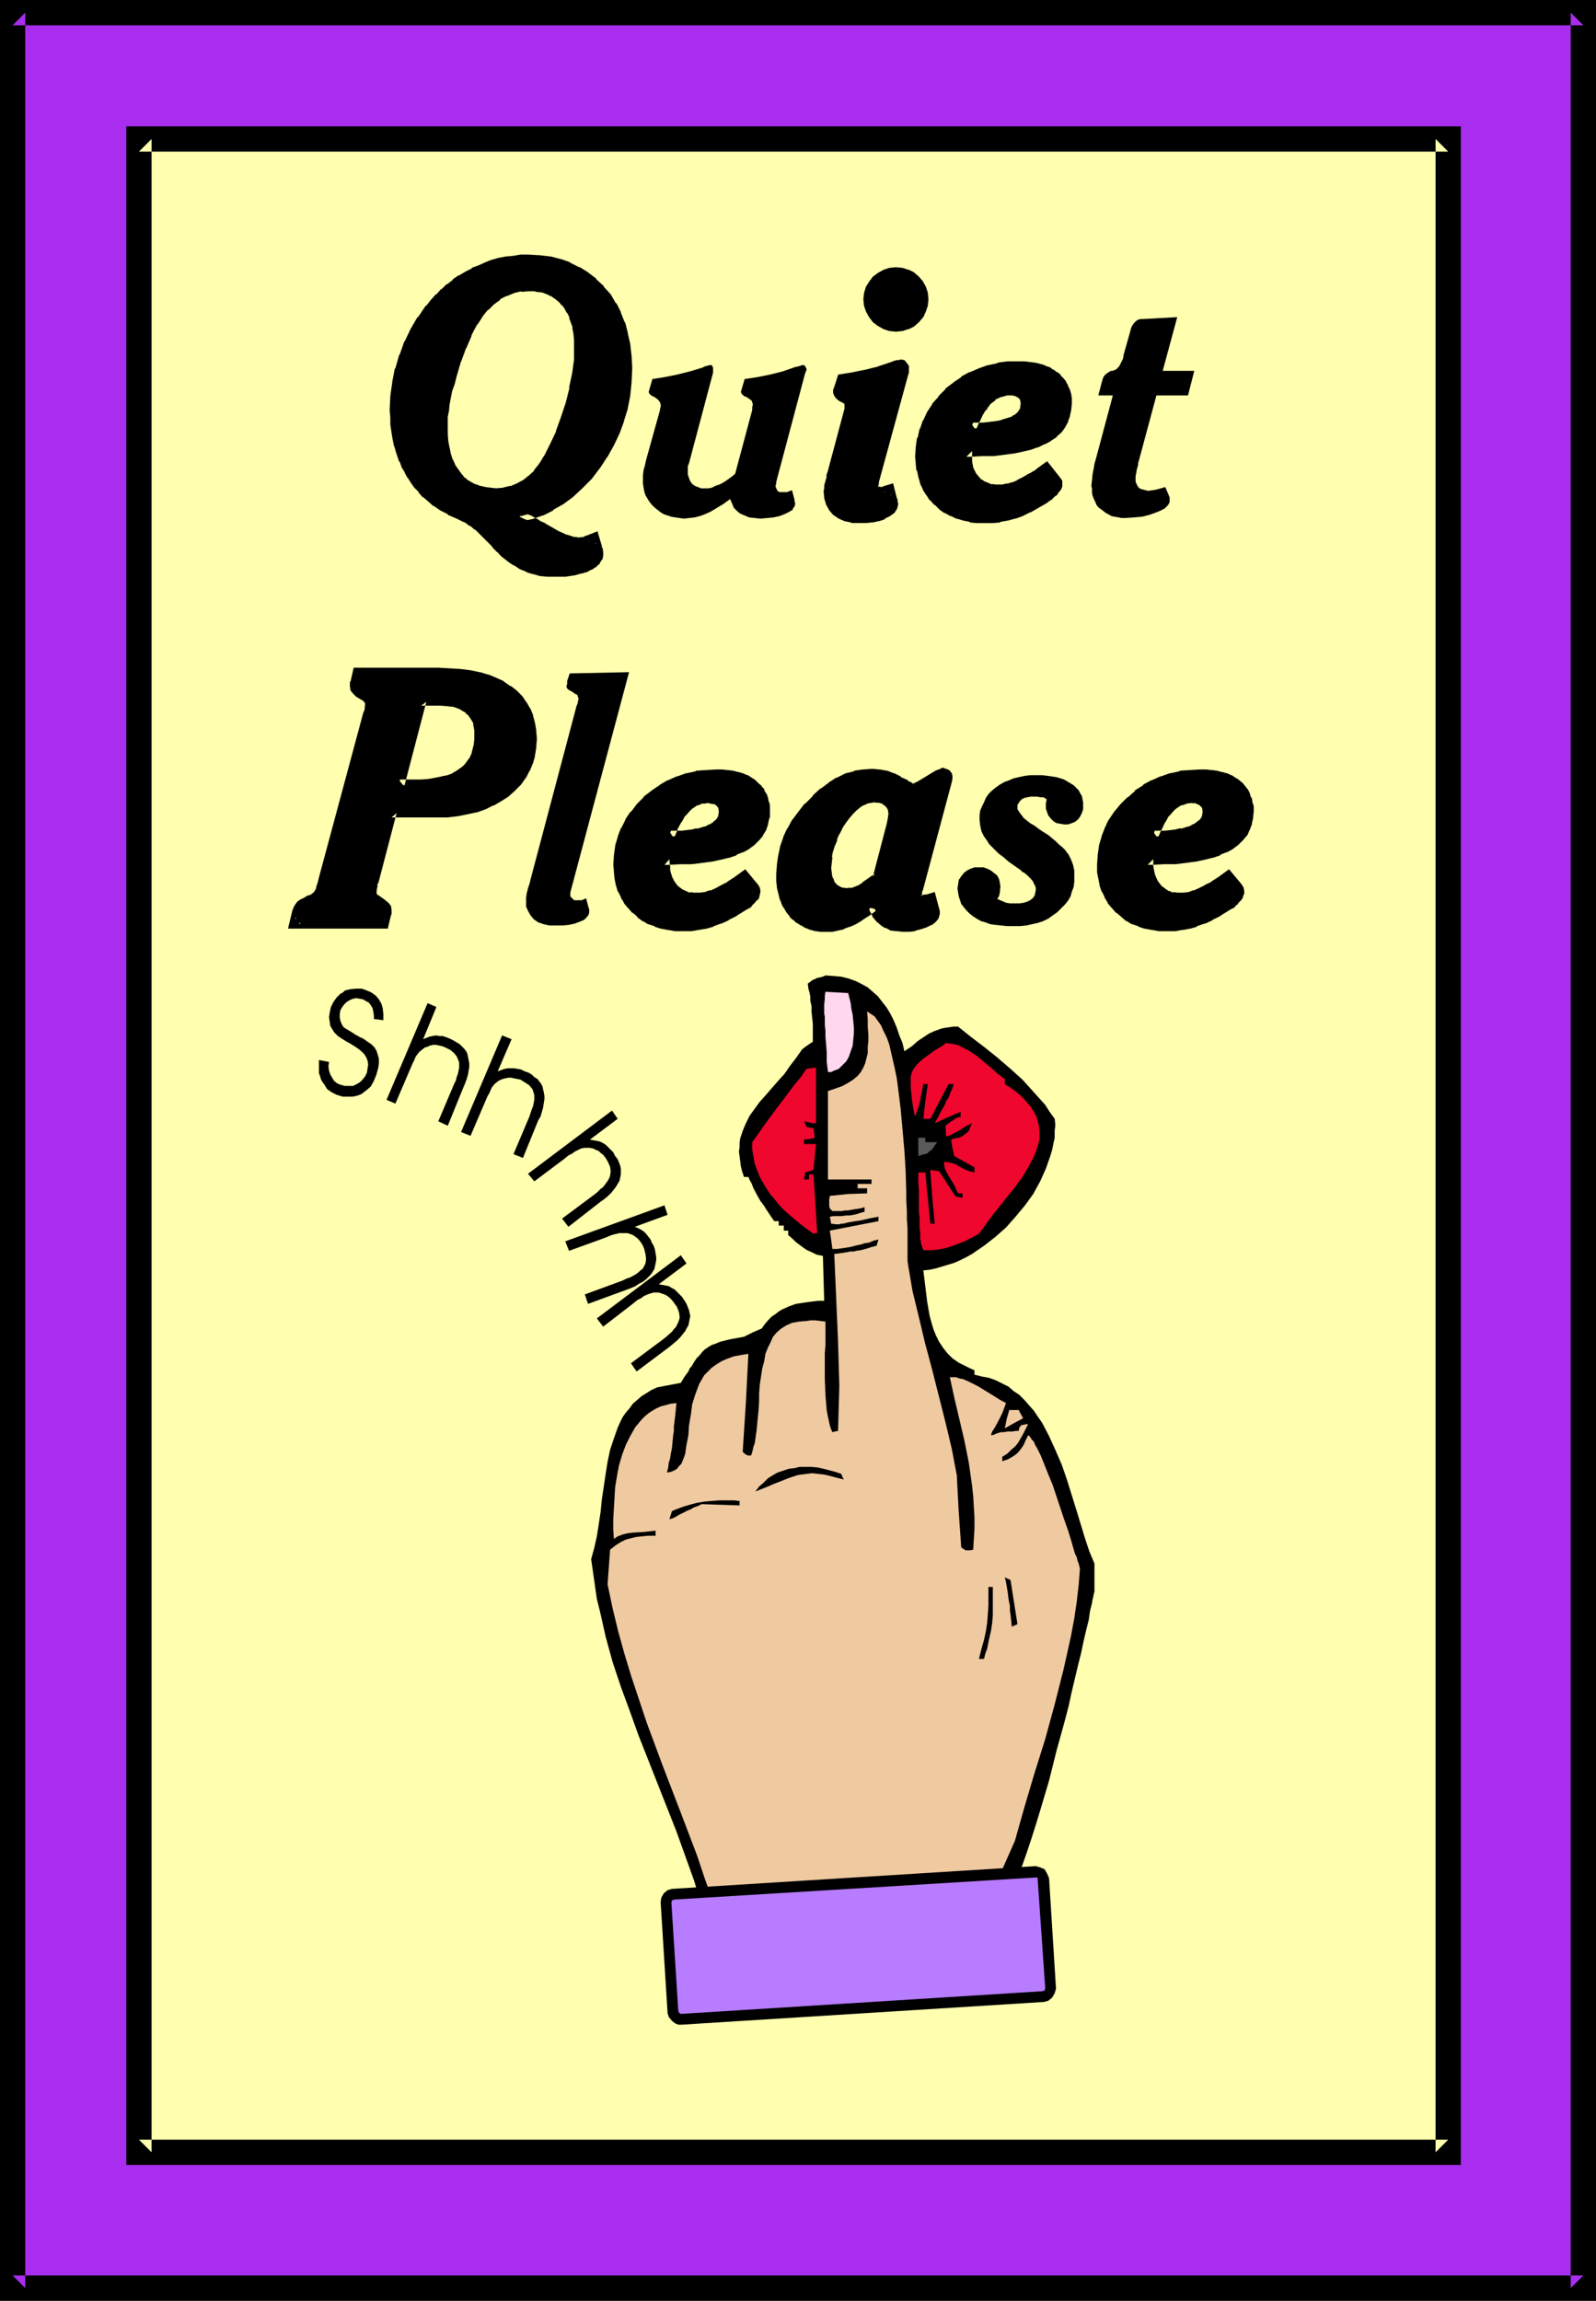
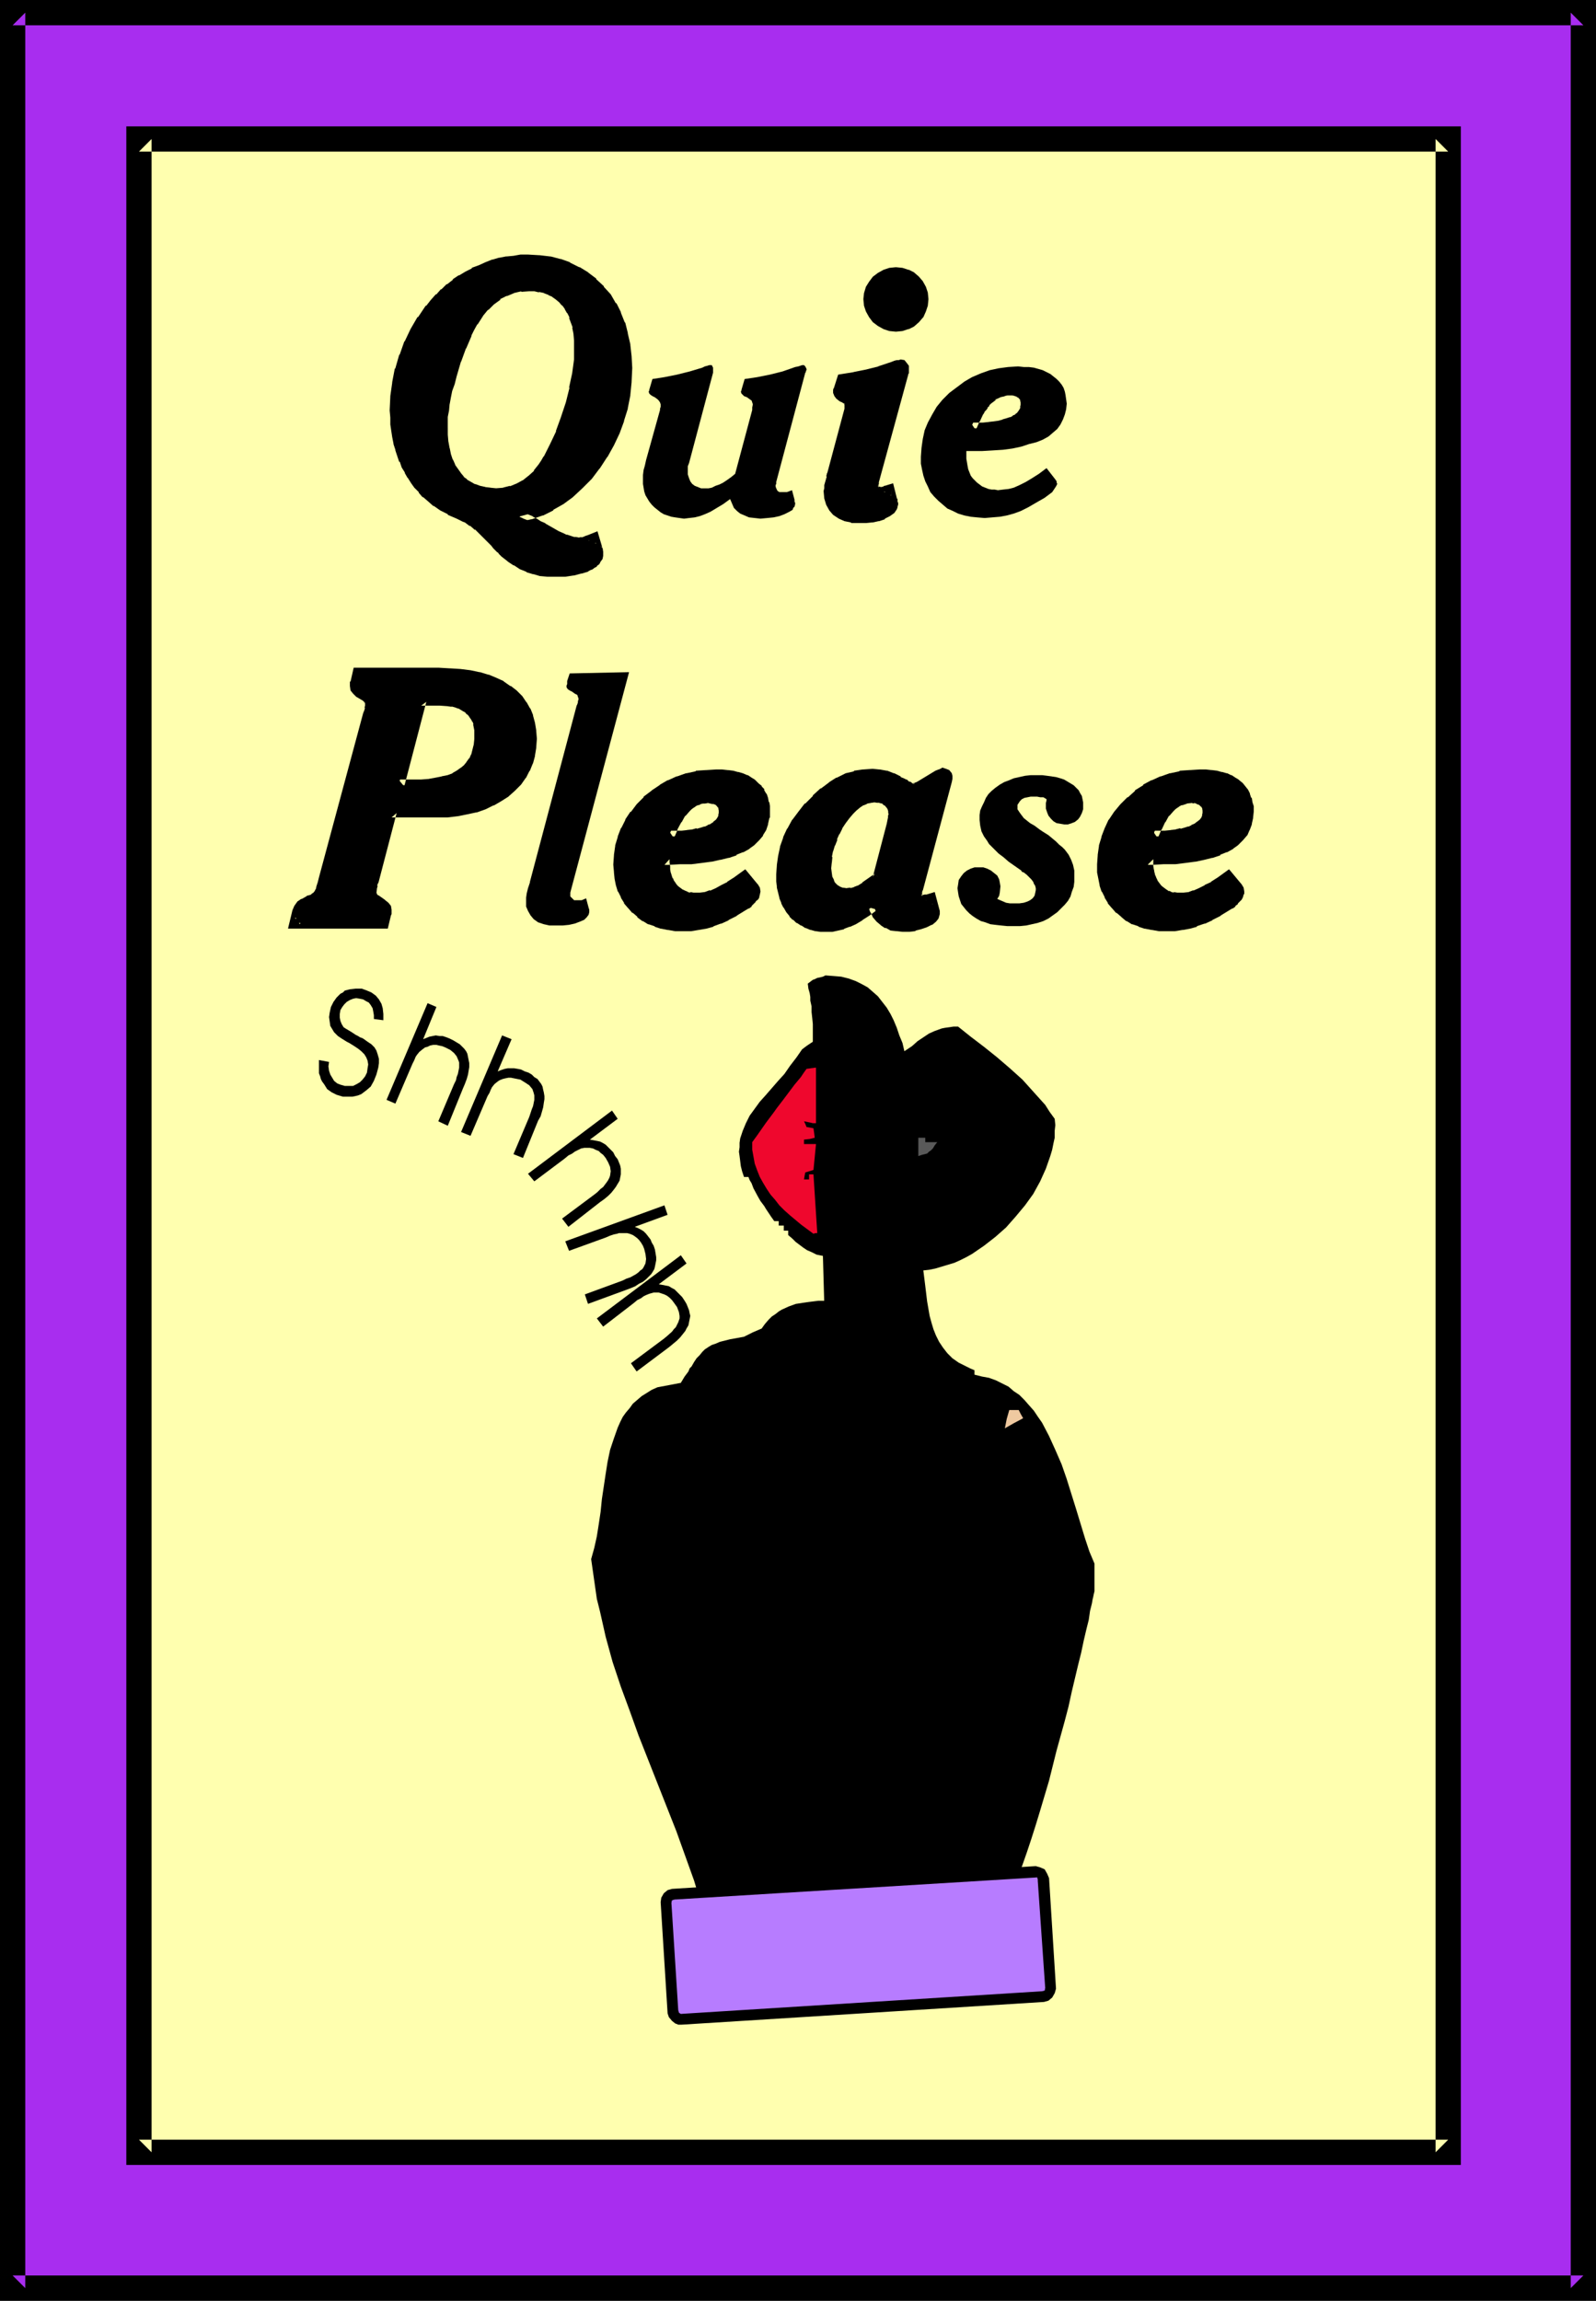
<svg xmlns="http://www.w3.org/2000/svg" xmlns:ns1="http://sodipodi.sourceforge.net/DTD/sodipodi-0.dtd" xmlns:ns2="http://www.inkscape.org/namespaces/inkscape" version="1.0" width="108.054mm" height="155.711mm" id="svg48" ns1:docname="Quiet Please.wmf">
  <rect width="100%" height="100%" fill="#333333" stroke="none" />
  <ns1:namedview id="namedview48" pagecolor="#ffffff" bordercolor="#000000" borderopacity="0.25" ns2:showpageshadow="2" ns2:pageopacity="0.0" ns2:pagecheckerboard="0" ns2:deskcolor="#d1d1d1" ns2:document-units="mm" />
  <defs id="defs1">
    <pattern id="WMFhbasepattern" patternUnits="userSpaceOnUse" width="6" height="6" x="0" y="0" />
  </defs>
  <path style="fill:#a82def;fill-opacity:1;fill-rule:evenodd;stroke:none" d="M 3.232,3.232 H 405.161 V 585.283 H 3.232 Z" id="path1" />
  <path style="fill:#000000;fill-opacity:1;fill-rule:evenodd;stroke:none" d="M 6.464,3.232 3.232,6.464 H 405.161 L 401.928,3.232 V 585.283 l 3.232,-3.232 H 3.232 l 3.232,3.232 V 3.232 L 0,0 V 588.515 H 408.393 V 0 H 0 Z" id="path2" />
  <path style="fill:#ffffaf;fill-opacity:1;fill-rule:evenodd;stroke:none" d="M 35.555,35.55 H 370.576 V 550.541 H 35.555 Z" id="path3" />
  <path style="fill:#000000;fill-opacity:1;fill-rule:evenodd;stroke:none" d="m 38.787,35.55 -3.232,3.232 H 370.576 l -3.232,-3.232 V 550.541 l 3.232,-3.232 H 35.555 l 3.232,3.232 V 35.55 L 32.322,32.318 V 553.773 H 373.808 V 32.318 H 32.322 Z" id="path4" />
  <path style="fill:#000000;fill-opacity:1;fill-rule:evenodd;stroke:none" d="m 185.53,503.356 -0.485,-0.485 -0.485,-0.162 -0.646,-0.646 -0.485,-0.485 -0.162,-0.323 -0.323,-0.646 -1.616,-6.625 -1.778,-6.464 -1.939,-6.464 -2.263,-6.302 -2.263,-6.302 -2.424,-6.14 -4.848,-12.281 -2.424,-6.14 -2.263,-6.302 -2.263,-6.14 -2.101,-6.302 -1.778,-6.464 -1.455,-6.464 -0.808,-3.232 -0.485,-3.393 -0.485,-3.393 -0.485,-3.393 0.808,-2.909 0.646,-2.909 0.485,-3.07 0.485,-3.232 0.323,-3.232 0.485,-3.232 0.485,-3.232 0.485,-3.07 0.646,-3.07 0.97,-2.909 0.97,-2.747 0.646,-1.454 0.646,-1.293 0.808,-1.131 0.97,-1.131 0.808,-1.131 1.131,-0.97 1.131,-0.97 1.293,-0.808 1.293,-0.808 1.454,-0.646 5.98,-1.131 0.97,-1.616 0.97,-1.293 0.323,-0.808 0.485,-0.485 0.646,-1.131 0.646,-0.97 0.808,-0.808 0.646,-0.808 0.646,-0.646 0.97,-0.646 0.808,-0.485 0.97,-0.323 1.131,-0.485 1.293,-0.323 1.293,-0.323 1.778,-0.323 1.778,-0.323 2.263,-1.131 2.263,-0.97 0.808,-1.131 0.97,-1.131 0.808,-0.808 0.97,-0.646 0.808,-0.646 0.808,-0.485 1.778,-0.808 1.778,-0.646 2.101,-0.323 1.131,-0.162 1.293,-0.162 1.293,-0.162 h 1.455 l -0.162,-5.656 -0.162,-5.817 -1.616,-0.323 -1.293,-0.646 -1.131,-0.485 -0.97,-0.646 -1.939,-1.454 -0.808,-0.808 -1.131,-0.97 v -1.131 h -1.131 v -1.293 h -1.293 v -1.131 h -1.131 l -0.808,-1.131 -0.646,-0.97 -0.646,-0.97 -0.485,-0.808 -0.485,-0.646 -0.485,-0.646 -0.646,-1.131 -1.131,-2.101 -0.485,-1.293 -0.485,-0.808 -0.323,-0.808 h -1.131 l -0.485,-1.454 -0.323,-1.293 -0.162,-1.293 -0.162,-1.293 -0.162,-1.131 0.162,-1.131 v -1.131 l 0.162,-1.131 0.646,-1.939 0.808,-1.939 0.97,-1.939 1.293,-1.778 1.293,-1.778 1.455,-1.616 3.232,-3.717 1.616,-1.778 1.455,-2.101 1.616,-2.101 1.455,-2.101 1.293,-0.97 1.455,-0.97 v -4.525 l -0.162,-1.616 -0.162,-1.454 v -1.454 l -0.323,-1.454 v -0.97 l -0.162,-0.97 -0.323,-1.131 -0.162,-1.293 0.646,-0.485 0.646,-0.485 0.485,-0.162 0.646,-0.323 0.808,-0.162 0.646,-0.162 0.646,-0.323 2.101,0.162 1.939,0.162 1.939,0.485 1.778,0.646 1.616,0.808 1.455,0.808 1.293,1.131 1.293,1.131 1.131,1.454 1.131,1.454 0.97,1.616 0.808,1.616 0.808,1.939 0.646,1.939 0.808,1.939 0.485,2.101 0.97,-0.646 0.97,-0.646 1.454,-1.293 1.455,-0.97 1.455,-0.97 1.454,-0.646 1.778,-0.646 0.808,-0.162 1.131,-0.162 1.131,-0.162 h 1.131 l 1.616,1.293 1.616,1.293 3.394,2.585 3.232,2.585 3.394,2.909 3.232,2.909 2.909,3.232 1.455,1.616 1.454,1.616 1.131,1.778 1.293,1.778 0.162,1.616 -0.162,1.454 v 1.778 l -0.323,1.454 -0.323,1.616 -0.485,1.616 -1.131,3.232 -1.455,3.232 -1.778,3.232 -2.101,2.909 -2.424,2.909 -2.424,2.747 -2.747,2.424 -2.909,2.262 -3.071,2.101 -1.454,0.808 -1.616,0.808 -1.454,0.646 -1.616,0.485 -1.616,0.485 -1.616,0.485 -1.616,0.323 -1.455,0.162 0.485,3.878 0.485,4.04 0.646,3.717 0.485,1.778 0.485,1.616 0.646,1.616 0.808,1.616 0.97,1.454 1.131,1.454 1.293,1.293 1.616,1.131 1.939,0.97 0.97,0.485 1.131,0.485 v 1.131 l 1.939,0.485 1.778,0.323 1.778,0.646 1.616,0.808 1.616,0.808 1.293,1.131 1.454,0.97 1.293,1.293 1.131,1.293 1.293,1.454 0.97,1.454 1.131,1.616 1.778,3.393 1.616,3.555 1.616,3.717 1.293,3.717 2.424,7.756 1.131,3.717 1.131,3.717 1.131,3.393 1.293,3.07 v 7.11 l -0.162,0.646 -0.162,0.808 -0.162,0.646 -0.162,0.97 -0.485,1.939 -0.323,2.262 -0.646,2.585 -0.646,2.747 -0.646,3.07 -0.808,3.232 -0.808,3.393 -0.808,3.393 -0.808,3.717 -0.97,3.717 -2.101,7.595 -1.939,7.756 -2.263,7.595 -1.131,3.717 -1.131,3.555 -1.131,3.393 -1.131,3.232 -1.131,3.07 -1.293,2.909 -1.131,2.585 -1.131,2.424 -1.131,1.939 -1.131,1.778 -0.485,0.808 -0.646,0.485 -0.485,0.646 -0.485,0.485 -0.485,0.323 -0.646,0.323 -0.485,0.162 h -0.485 l -4.202,-6.14 h -2.909 l -0.808,1.293 -0.646,1.131 -0.646,1.131 -0.646,0.97 -0.323,0.808 -0.485,0.485 -0.323,0.646 -0.323,0.485 -0.646,0.808 -0.485,0.646 -0.646,0.646 -0.646,0.646 -1.455,-0.323 -1.293,-0.485 -1.131,-0.485 -0.97,-0.646 -1.454,-1.616 -1.131,-1.778 -1.293,-1.616 -0.646,-0.646 -0.646,-0.646 -0.97,-0.485 -0.97,-0.323 -1.131,-0.162 h -1.455 l -1.455,2.101 -1.293,2.262 -1.293,2.101 -1.455,1.778 -0.808,0.808 -0.808,0.808 -0.808,0.646 -0.97,0.646 -0.97,0.485 -1.131,0.323 -1.131,0.162 -1.293,0.162 -1.455,-1.778 -1.293,-1.616 -1.131,-1.454 -1.293,-1.454 -1.293,-1.131 -1.293,-1.131 -1.616,-0.808 -0.97,-0.323 -0.97,-0.162 -0.485,0.808 -0.646,0.808 -1.131,1.939 -1.293,1.939 -1.455,1.939 -1.454,1.616 -0.808,0.646 -0.808,0.646 -0.97,0.646 -0.808,0.323 -0.97,0.162 z" id="path5" />
-   <path style="fill:#efc9a0;fill-opacity:1;fill-rule:evenodd;stroke:none" d="m 186.177,498.347 -1.778,-5.979 -1.939,-5.979 -2.101,-5.817 -1.939,-5.817 -4.364,-11.473 -4.364,-11.311 -4.202,-11.311 -1.939,-5.817 -1.939,-5.817 -1.778,-5.817 -1.616,-5.817 -1.454,-5.979 -1.293,-6.14 0.646,-8.888 0.646,-0.485 0.808,-0.646 1.293,-0.808 1.293,-0.646 1.293,-0.323 1.293,-0.323 1.455,-0.162 1.616,-0.162 h 1.939 v -1.293 l -2.909,0.323 -2.747,0.162 -1.455,0.162 -1.293,0.323 -1.293,0.485 -0.97,0.646 -0.162,-2.424 v -2.585 l 0.162,-2.747 0.162,-2.747 0.162,-2.747 0.485,-2.909 0.485,-2.585 0.808,-2.747 0.97,-2.585 1.131,-2.262 1.293,-2.262 0.808,-0.97 0.808,-0.97 0.808,-0.808 0.97,-0.808 0.97,-0.646 1.131,-0.646 1.131,-0.485 1.293,-0.323 1.131,-0.323 1.454,-0.162 -0.162,1.778 -0.162,1.616 -0.162,1.293 -0.162,1.293 v 1.131 l -0.162,0.97 -0.162,1.616 -0.162,1.778 -0.323,1.616 -0.162,1.131 -0.323,0.97 -0.162,1.293 -0.323,1.293 0.97,-0.162 0.808,-0.323 0.808,-0.485 0.485,-0.646 0.646,-0.646 0.323,-0.808 0.323,-0.808 0.323,-0.97 0.323,-2.262 0.485,-2.424 0.162,-2.585 0.485,-2.747 0.323,-2.585 0.808,-2.585 0.485,-1.293 0.485,-1.293 0.646,-1.131 0.646,-1.131 0.97,-0.97 0.97,-0.97 1.131,-0.808 1.293,-0.808 1.454,-0.646 1.778,-0.646 1.778,-0.323 1.939,-0.323 -0.646,12.604 -0.808,12.443 0.323,0.323 0.162,0.162 0.485,0.323 0.485,0.162 h 0.646 l 0.162,-0.323 0.162,-0.485 0.162,-0.646 0.162,-0.808 0.323,-0.808 0.162,-1.131 0.323,-2.262 0.485,-5.009 0.162,-2.424 v -0.97 -0.97 l 0.162,-2.262 0.323,-2.101 0.323,-2.101 0.485,-1.778 0.323,-1.939 0.646,-1.616 0.646,-1.293 0.646,-1.454 0.97,-1.131 1.131,-0.97 1.293,-0.808 1.455,-0.646 1.778,-0.323 1.939,-0.162 1.131,-0.162 h 1.131 l 2.586,0.323 v 6.14 l -0.162,1.939 v 6.464 l 0.162,4.201 0.162,1.939 0.162,1.939 0.323,1.778 0.323,1.454 0.323,1.293 0.485,1.131 0.646,-0.162 0.808,-0.162 0.162,-5.817 0.162,-5.656 -0.162,-5.656 -0.162,-5.656 -0.485,-11.311 -0.485,-11.15 1.293,-0.162 1.131,-0.162 0.97,-0.162 0.808,-0.162 h 0.808 l 0.646,-0.162 1.131,-0.162 1.778,-0.485 0.97,-0.323 1.293,-0.323 0.485,-1.616 -1.293,0.323 -1.131,0.485 -1.131,0.162 -0.97,0.323 -0.808,0.162 -0.646,0.162 -1.293,0.323 -2.101,0.323 -1.131,0.162 h -1.293 l -0.323,-2.424 -0.162,-1.131 -0.162,-1.131 12.444,-2.424 v -1.131 l -1.778,0.323 -1.455,0.323 -1.454,0.323 -1.131,0.162 -0.97,0.162 -0.97,0.162 -0.646,0.162 -0.646,0.162 h -0.485 l -0.485,0.162 h -0.808 l -1.293,-0.162 -0.162,-0.97 -0.162,-0.808 0.97,-0.162 h 0.808 1.293 l 1.131,-0.162 h 0.97 l 1.616,-0.323 0.97,-0.323 1.131,-0.323 v -1.131 l -0.646,0.162 -0.646,0.162 -1.131,0.162 -0.97,0.162 -0.808,0.162 h -0.808 l -0.808,0.162 h -2.424 l -0.323,-0.323 -0.323,-0.323 -0.162,-0.646 v -0.323 -0.646 -0.646 l 0.162,-0.97 4.687,-0.485 4.848,-0.162 v -1.293 h -2.424 v -1.131 h 3.555 v -1.131 h -11.151 v -22.623 l 1.939,-0.646 1.778,-0.646 1.454,-0.808 1.293,-0.808 1.131,-0.97 0.808,-0.97 0.646,-1.131 0.485,-1.131 0.323,-1.293 0.323,-1.293 v -1.616 l 0.162,-1.454 v -1.778 l -0.162,-1.778 v -1.939 l -0.162,-2.101 0.97,0.646 0.97,0.646 0.808,1.131 0.808,1.131 0.646,1.454 0.808,1.616 0.646,1.778 0.485,2.101 0.485,2.101 0.485,2.101 0.485,2.424 0.323,2.424 0.646,5.171 0.485,5.333 0.485,5.494 0.323,5.171 0.162,5.333 v 2.424 l 0.162,2.424 v 2.262 l 0.162,2.262 v 1.939 1.939 1.616 1.616 1.293 l 0.162,1.131 1.131,6.625 1.616,6.625 1.616,6.787 1.778,6.625 3.394,13.412 1.616,6.787 1.293,6.787 0.485,9.211 0.646,9.211 0.323,0.323 0.323,0.162 0.485,0.323 h 0.323 0.485 0.323 l 0.808,-0.162 0.162,-2.747 0.162,-2.585 v -2.909 l -0.162,-2.747 -0.162,-2.747 -0.323,-2.909 -0.808,-5.656 -1.131,-5.656 -1.293,-5.494 -1.293,-5.494 -1.131,-5.171 h 0.808 0.808 l 0.808,0.323 0.97,0.162 1.778,0.808 1.939,0.97 3.717,2.262 1.778,1.131 1.778,0.97 -0.485,1.293 -0.485,1.293 -0.485,0.97 -0.485,0.97 -0.97,1.778 -0.646,0.97 -0.323,0.97 0.808,-0.162 0.646,-0.323 1.131,-0.323 h 0.808 l 0.808,-0.162 h 1.293 l 0.808,-0.162 h 0.808 l 0.162,-0.808 0.485,-0.646 0.808,-0.162 0.97,-0.162 -0.646,1.293 -0.646,1.293 -0.646,1.131 -0.646,1.131 -0.808,0.97 -0.97,0.808 -0.97,0.97 -1.293,0.808 v 1.131 l 1.454,-0.485 1.131,-0.646 0.97,-0.646 0.646,-0.646 0.646,-0.808 0.646,-0.97 0.485,-1.131 0.646,-1.293 0.323,0.162 0.323,0.485 0.323,0.485 0.485,0.485 0.323,0.808 0.485,0.808 0.485,0.97 0.485,0.97 0.97,2.424 0.97,2.424 1.131,2.747 0.97,2.909 1.939,5.817 0.97,2.747 0.808,2.585 0.646,2.262 0.323,1.131 0.485,0.97 0.162,0.808 0.323,0.808 0.162,0.646 0.162,0.646 -0.323,4.201 -0.485,4.201 -0.646,4.363 -0.808,4.363 -0.97,4.363 -0.97,4.363 -2.263,8.888 -2.424,8.888 -2.747,8.726 -2.586,8.726 -2.424,8.564 -4.364,9.857 -4.525,9.857 -0.485,-0.646 -0.323,-0.646 -0.646,-0.97 -0.485,-0.646 -0.646,-0.646 -0.485,-0.646 -0.646,-0.808 -0.808,-0.808 -0.485,-0.485 -0.646,-0.646 -0.808,0.323 -0.808,0.323 -0.646,0.485 -0.646,0.323 -1.293,1.293 -1.131,1.293 -0.97,1.454 -0.97,1.454 -0.97,1.454 -0.97,1.454 -1.131,0.162 -0.97,0.162 -1.454,-1.778 -1.455,-1.778 -1.616,-1.616 -1.616,-1.454 -0.97,-0.646 -0.97,-0.485 -0.808,-0.323 -0.97,-0.323 h -0.97 l -0.97,0.162 -1.131,0.323 -1.131,0.485 -0.323,0.646 -0.323,0.646 -0.485,0.646 -0.485,0.97 -1.293,1.939 -1.293,1.939 -1.293,1.778 -0.808,0.808 -0.808,0.808 -0.808,0.646 -0.808,0.323 -0.808,0.323 -0.97,0.162 -2.747,-3.555 -1.293,-1.616 -1.455,-1.616 -1.454,-1.293 -0.808,-0.646 -0.808,-0.485 -0.97,-0.485 -0.808,-0.323 -0.97,-0.162 h -0.97 l -0.646,0.485 -0.485,0.808 -1.131,1.454 -1.455,1.616 -1.293,1.616 -1.455,1.616 -1.454,1.293 -0.808,0.646 -0.646,0.323 -0.808,0.323 z" id="path6" />
  <path style="fill:#000000;fill-opacity:1;fill-rule:evenodd;stroke:none" d="m 250.498,424.338 0.646,-2.585 0.646,-2.262 0.485,-2.262 0.323,-2.101 0.162,-2.101 0.162,-2.262 v -2.262 -2.585 h 1.131 v 5.009 2.101 l -0.162,2.101 -0.323,2.101 -0.485,2.101 -0.485,2.424 -0.485,1.293 -0.323,1.293 z" id="path7" />
  <path style="fill:#000000;fill-opacity:1;fill-rule:evenodd;stroke:none" d="m 258.902,416.097 -0.162,-1.616 -0.162,-1.454 -0.162,-1.131 v -1.131 l -0.162,-0.808 -0.162,-0.808 -0.162,-1.293 -0.162,-1.131 -0.162,-0.97 -0.162,-0.97 -0.323,-1.293 1.455,0.646 1.778,11.311 z" id="path8" />
  <path style="fill:#000000;fill-opacity:1;fill-rule:evenodd;stroke:none" d="m 171.308,388.627 0.323,-1.131 0.323,-0.97 1.131,-0.485 1.293,-0.485 0.97,-0.323 1.131,-0.323 1.778,-0.485 1.939,-0.323 1.778,-0.162 2.101,-0.162 h 3.717 l 1.455,0.162 v 1.131 l -9.697,-0.323 -0.97,0.485 -0.97,0.323 -0.808,0.485 -0.808,0.323 -0.646,0.323 -0.646,0.323 -0.97,0.485 -0.808,0.485 -0.646,0.323 -0.485,0.162 z" id="path9" />
  <path style="fill:#000000;fill-opacity:1;fill-rule:evenodd;stroke:none" d="m 193.288,381.517 0.97,-1.293 1.131,-0.97 1.131,-1.131 1.293,-0.808 1.131,-0.646 1.455,-0.485 1.454,-0.485 1.455,-0.162 1.293,-0.323 h 1.616 1.454 l 1.616,0.162 1.455,0.323 3.071,0.808 1.455,0.485 0.323,0.808 0.323,0.646 -1.939,-0.485 -1.778,-0.485 -1.454,-0.323 -1.616,-0.162 -1.293,-0.162 -1.293,0.162 -1.293,0.162 -1.131,0.162 -2.424,0.808 -2.424,0.97 -1.293,0.485 -1.455,0.646 -1.616,0.646 z" id="path10" />
  <path style="fill:#efc9a0;fill-opacity:1;fill-rule:evenodd;stroke:none" d="m 257.124,365.358 0.485,-2.424 0.646,-2.262 h 2.424 l 0.485,0.97 0.646,1.131 -2.424,1.293 z" id="path11" />
-   <path style="fill:#ef072d;fill-opacity:1;fill-rule:evenodd;stroke:none" d="m 236.276,319.789 -0.646,-1.778 v -0.646 l -0.162,-0.485 v -0.808 -0.808 l -0.162,-0.97 v -1.293 -1.454 l -0.162,-1.616 v -2.101 -2.262 -1.293 l -0.162,-1.454 v -1.454 -1.454 h 1.778 l 0.646,6.464 0.646,6.625 h 1.131 l -0.646,-6.948 -0.485,-6.787 1.131,0.162 1.131,0.162 2.101,3.232 2.101,3.232 1.778,0.323 v -1.131 H 245.165 l -0.485,-0.97 -0.485,-1.131 -1.293,-2.101 -0.646,-1.131 -0.485,-0.97 -0.162,-0.97 v -0.808 l 0.97,0.162 0.97,0.162 0.97,0.323 0.808,0.485 1.778,0.97 0.97,0.323 1.293,0.323 v -1.293 l -2.586,-1.454 -2.586,-1.454 -0.485,-2.101 -0.162,-0.97 -0.162,-1.131 0.97,-0.323 0.97,-0.162 0.808,-0.323 0.646,-0.485 0.646,-0.485 0.485,-0.485 0.323,-0.808 0.485,-1.131 -1.616,0.808 -0.808,0.485 -0.646,0.485 -1.616,0.808 -0.808,0.485 -1.131,0.323 -0.162,-2.747 0.808,-0.646 0.646,-0.485 0.646,-0.323 0.323,-0.323 0.646,-0.323 0.808,-0.162 v -1.293 l -3.394,1.454 -3.232,1.454 0.808,-1.454 0.646,-1.293 0.646,-1.131 0.485,-0.808 0.323,-0.97 0.485,-0.646 0.323,-0.646 0.162,-0.485 0.323,-0.808 0.323,-0.646 0.323,-1.131 h -1.293 l -4.687,8.888 h -1.778 l 0.485,-4.363 0.646,-4.525 h -1.131 l -0.162,0.808 -0.162,0.97 -0.323,1.293 -0.162,1.131 -0.162,0.808 -0.485,1.454 -0.323,0.808 -0.323,1.131 -0.485,-2.262 -0.323,-2.101 -0.162,-1.616 -0.162,-1.454 v -1.293 -1.293 l 0.162,-0.97 0.323,-0.808 0.485,-0.808 0.646,-0.808 0.808,-0.808 0.97,-0.808 1.131,-0.808 1.293,-0.97 1.616,-0.97 0.808,-0.485 0.808,-0.646 1.131,0.162 0.97,0.162 0.808,0.162 0.97,0.485 1.939,0.97 1.939,1.293 1.939,1.616 1.778,1.454 1.778,1.616 1.778,1.293 v 1.293 l 1.778,1.131 1.455,1.131 1.293,1.131 1.131,1.293 0.97,1.131 0.808,1.293 0.646,1.131 0.323,1.131 0.323,1.293 0.162,1.131 v 1.131 1.293 l -0.323,1.131 -0.323,1.131 -0.485,1.293 -0.485,1.131 -1.293,2.424 -1.455,2.424 -1.778,2.424 -3.879,4.848 -1.939,2.424 -1.778,2.424 -1.778,2.424 -1.778,0.97 -1.939,0.97 -1.616,0.646 -1.778,0.646 -1.616,0.485 -1.778,0.323 -1.778,0.162 z" id="path12" />
  <path style="fill:#ef072d;fill-opacity:1;fill-rule:evenodd;stroke:none" d="m 208.156,315.587 -3.071,-2.262 -2.909,-2.424 -1.455,-1.293 -1.293,-1.293 -1.131,-1.454 -1.131,-1.293 -0.97,-1.454 -0.97,-1.616 -0.808,-1.454 -0.646,-1.616 -0.646,-1.778 -0.323,-1.778 -0.323,-1.778 v -1.939 l 1.293,-1.778 1.131,-1.616 1.131,-1.616 0.97,-1.293 0.97,-1.293 0.808,-1.131 1.616,-2.101 2.909,-3.878 1.616,-1.939 0.646,-0.97 0.808,-1.131 1.131,-0.162 1.293,-0.162 v 14.22 h -0.808 l -0.646,-0.162 -1.616,-0.323 0.323,0.646 0.323,0.808 1.778,0.323 0.162,1.131 0.162,1.293 -1.293,0.323 -1.455,0.162 v 1.131 h 3.071 l -0.646,6.625 -2.101,0.646 -0.162,0.808 -0.162,0.97 h 1.293 v -1.293 h 1.131 l 0.97,15.028 h -0.485 z" id="path13" />
  <path style="fill:#595959;fill-opacity:1;fill-rule:evenodd;stroke:none" d="m 234.983,295.712 v -4.686 h 1.778 v 1.131 h 3.071 l -0.646,0.808 -0.485,0.808 -0.485,0.485 -0.485,0.323 -0.485,0.485 -0.646,0.162 -0.646,0.162 z" id="path14" />
-   <path style="fill:#ffd8ef;fill-opacity:1;fill-rule:evenodd;stroke:none" d="m 211.873,274.22 -0.162,-1.293 -0.162,-1.293 v -2.424 l -0.162,-2.101 -0.162,-1.778 v -1.616 l -0.162,-1.454 v -1.131 -0.97 l -0.162,-0.97 v -2.262 l 0.162,-1.454 v -0.808 l 0.162,-0.97 2.909,0.162 2.909,0.162 0.323,1.293 0.323,1.293 0.162,1.454 0.323,1.454 0.323,3.232 v 1.616 l -0.162,1.616 -0.162,1.616 -0.485,1.293 -0.485,1.454 -0.646,1.131 -0.97,0.97 -0.97,0.97 -1.293,0.485 -0.646,0.323 z" id="path15" />
  <path style="fill:#b77cff;fill-opacity:1;fill-rule:evenodd;stroke:none" d="m 172.116,484.45 92.765,-5.656 0.808,0.162 0.646,0.323 0.485,0.485 0.162,0.808 1.778,28.117 -0.162,0.646 -0.323,0.646 -0.646,0.485 -0.646,0.162 -92.765,5.817 h -0.485 l -0.323,-0.162 -0.485,-0.323 -0.485,-0.646 -0.323,-0.646 -1.778,-28.117 0.162,-0.646 0.323,-0.646 0.646,-0.485 z" id="path16" />
  <path style="fill:#000000;fill-opacity:1;fill-rule:evenodd;stroke:none" d="m 172.601,485.904 h -0.323 l 92.765,-5.656 h -0.323 0.808 l -0.485,-0.162 0.646,0.323 -0.485,-0.323 0.323,0.485 -0.162,-0.323 0.323,0.808 -0.162,-0.323 1.939,27.955 v -0.323 l -0.162,0.808 0.162,-0.485 -0.323,0.646 0.323,-0.323 -0.646,0.323 0.485,-0.162 -0.646,0.162 h 0.162 l -92.765,5.817 h 0.162 -0.485 0.485 l -0.323,-0.162 0.323,0.162 -0.485,-0.323 0.162,0.323 -0.323,-0.646 0.162,0.323 -0.162,-0.646 v 0.323 l -1.778,-27.955 v 0.323 l 0.162,-0.808 -0.323,0.485 0.485,-0.646 -0.323,0.485 0.485,-0.485 -0.323,0.162 0.646,-0.162 -0.646,-2.747 -1.131,0.323 -0.97,0.808 -0.646,1.131 -0.162,1.131 1.778,28.44 0.323,0.97 0.808,0.97 0.808,0.646 0.808,0.323 h 0.646 0.162 l 92.765,-5.817 1.131,-0.323 0.97,-0.808 0.646,-1.131 0.323,-1.131 -1.778,-28.278 -0.485,-1.131 -0.646,-1.131 -1.131,-0.485 -1.131,-0.323 -93.088,5.817 z" id="path17" />
  <path style="fill:#000000;fill-opacity:1;fill-rule:evenodd;stroke:none" d="m 152.077,137.676 0.646,2.909 0.162,0.162 v 0.162 l 0.162,0.323 v 0.162 l -0.162,0.646 v 0.485 l -0.323,0.485 -0.323,0.485 -0.485,0.323 -0.485,0.485 -0.646,0.323 -0.646,0.323 -1.616,0.485 -1.778,0.485 -2.101,0.162 -2.424,0.162 -1.778,-0.162 -1.778,-0.162 -1.616,-0.323 -1.616,-0.485 -1.616,-0.808 -1.454,-0.808 -1.455,-1.131 -1.616,-1.131 -0.162,-0.162 -0.323,-0.323 -0.323,-0.323 -0.485,-0.485 -0.485,-0.646 -0.646,-0.485 -0.646,-0.808 -0.646,-0.646 -1.616,-1.616 -1.455,-1.293 -1.293,-0.97 -1.455,-0.97 -0.323,-0.162 -0.485,-0.323 -0.646,-0.162 -0.808,-0.485 -2.101,-0.97 -1.939,-0.97 -1.616,-1.131 -1.455,-1.131 -1.131,-1.131 -0.97,-0.97 -0.97,-1.131 -0.808,-1.131 -0.808,-1.293 -0.808,-1.293 -0.646,-1.293 -0.646,-1.293 -0.97,-2.909 -0.485,-1.454 -0.162,-1.616 -0.485,-3.232 -0.162,-1.616 v -1.778 l 0.162,-3.555 0.485,-3.393 0.646,-3.393 0.97,-3.393 1.293,-3.393 1.616,-3.07 1.778,-2.909 1.939,-2.909 1.293,-1.454 1.293,-1.293 1.131,-1.293 1.454,-1.293 1.455,-0.97 1.455,-1.131 1.616,-0.97 1.616,-0.808 1.616,-0.808 1.778,-0.646 1.616,-0.485 1.778,-0.485 1.616,-0.323 1.778,-0.323 1.778,-0.162 h 1.778 2.747 l 2.586,0.485 2.586,0.485 2.424,0.97 2.101,0.97 2.101,1.454 1.939,1.454 1.939,1.778 1.616,1.939 1.293,2.101 1.131,2.262 1.131,2.424 0.646,2.585 0.646,2.747 0.323,2.909 v 3.07 3.393 l -0.485,3.232 -0.646,3.232 -0.808,3.232 -1.131,3.07 -1.454,2.909 -1.616,2.909 -1.778,2.747 -2.101,2.747 -2.263,2.262 -2.263,2.101 -2.424,1.616 -2.424,1.616 -2.586,1.293 -2.747,0.808 -2.909,0.808 0.646,0.162 0.646,0.323 0.808,0.323 0.97,0.323 0.97,0.485 0.97,0.646 1.131,0.646 1.293,0.808 1.131,0.646 1.131,0.485 1.131,0.646 1.131,0.485 0.97,0.323 0.808,0.162 0.97,0.162 h 0.808 0.808 l 0.97,-0.323 0.97,-0.323 z m -38.948,-28.278 0.162,1.939 0.162,1.939 0.162,1.616 0.485,1.616 0.485,1.616 0.646,1.293 0.646,1.293 0.808,1.131 0.97,0.97 1.131,0.97 1.131,0.646 1.131,0.646 1.293,0.485 1.455,0.323 1.616,0.323 h 1.616 l 1.939,-0.162 1.939,-0.323 1.939,-0.808 1.616,-0.808 1.616,-1.293 1.616,-1.454 0.646,-0.97 0.646,-0.808 0.646,-0.97 0.646,-1.131 1.778,-3.232 1.455,-3.393 1.454,-3.717 1.131,-3.878 0.97,-3.878 0.646,-3.555 0.485,-3.717 v -1.616 l 0.162,-1.778 -0.162,-1.778 -0.162,-1.778 -0.162,-1.616 -0.485,-1.454 -0.323,-1.293 -0.646,-1.293 -0.646,-1.293 -0.808,-0.97 -0.97,-0.97 -0.97,-0.808 -1.131,-0.808 -0.97,-0.485 -1.293,-0.485 -1.293,-0.323 -1.454,-0.162 h -1.455 -2.263 l -2.101,0.485 -1.939,0.646 -1.778,1.131 -1.778,1.293 -1.616,1.616 -1.616,1.778 -1.293,2.101 -0.808,1.454 -0.808,1.616 -1.455,3.232 -1.293,3.555 -1.293,3.878 -0.485,1.778 -0.485,1.939 -0.323,1.778 -0.323,1.616 -0.323,1.778 -0.162,1.454 v 1.616 z" id="path18" />
  <path style="fill:#000000;fill-opacity:1;fill-rule:evenodd;stroke:none" d="m 152.561,138.968 -1.939,-0.808 0.97,3.07 0.323,0.485 -0.323,-0.97 v 0.323 l 0.162,0.646 -0.162,-0.485 v 0.162 -0.162 0.485 0 0.485 -0.323 l -0.162,0.485 0.162,-0.162 -0.485,0.485 0.162,-0.323 -0.323,0.485 v -0.162 l -0.485,0.485 0.162,-0.162 -0.646,0.323 h 0.162 l -0.808,0.323 h 0.323 l -1.616,0.485 v 0 l -1.778,0.323 h 0.162 l -2.101,0.323 v 0 h -2.263 0.162 -1.939 0.162 l -1.778,-0.323 h 0.162 l -1.778,-0.323 0.162,0.162 -1.616,-0.646 0.162,0.162 -1.616,-0.808 0.162,0.162 -1.455,-0.97 0.162,0.162 -1.454,-1.131 v 0.162 l -1.455,-1.293 h -0.162 l -0.162,-0.162 0.162,0.162 -0.323,-0.323 h 0.162 l -0.485,-0.323 v -0.162 l -0.97,-0.97 v 0.162 l -0.485,-0.646 -0.646,-0.808 h -0.162 l -2.263,-2.262 v 0 l -1.455,-1.293 -0.162,-0.162 -1.293,-0.97 v -0.162 l -1.455,-0.808 -0.323,-0.162 -0.162,-0.162 -0.646,-0.323 -0.485,-0.162 -0.808,-0.323 -2.101,-1.131 v 0 l -1.939,-0.97 h 0.162 l -1.616,-0.97 h 0.162 l -1.455,-1.131 v 0 l -1.131,-0.97 h 0.162 l -1.131,-0.97 v 0.162 l -0.808,-1.131 v 0 l -0.808,-1.131 v 0 l -0.808,-1.131 v 0 l -0.646,-1.293 v 0 l -0.808,-1.293 0.162,0.162 -0.646,-1.293 h 0.162 l -1.131,-2.909 v 0.162 l -0.323,-1.616 v 0.162 l -0.323,-1.454 v 0 l -0.485,-3.232 v 0.162 -1.778 -1.778 0.162 -3.393 0 l 0.485,-3.393 v 0.162 l 0.808,-3.555 -0.162,0.162 1.131,-3.393 -0.162,0.162 1.293,-3.393 v 0.162 l 1.454,-3.07 v 0 l 1.778,-2.909 -0.162,0.162 2.101,-2.909 v 0.162 l 1.131,-1.454 v 0 l 1.293,-1.293 v 0 l 1.293,-1.293 h -0.162 l 1.454,-1.131 h -0.162 l 1.455,-1.131 v 0.162 l 1.454,-1.131 v 0.162 l 1.455,-0.97 v 0 l 1.616,-0.808 v 0 l 1.616,-0.808 v 0 l 1.616,-0.646 v 0 l 1.616,-0.485 h -0.162 l 1.778,-0.485 h -0.162 l 1.778,-0.323 h -0.162 l 1.778,-0.162 v 0 l 1.616,-0.162 v 0 l 1.778,-0.162 h -0.162 l 2.909,0.162 h -0.162 l 2.586,0.323 h -0.162 l 2.586,0.646 h -0.162 l 2.424,0.808 -0.162,-0.162 2.101,1.131 v -0.162 l 2.101,1.454 -0.162,-0.162 1.939,1.616 -0.162,-0.162 1.939,1.778 -0.162,-0.162 1.616,2.101 v -0.162 l 1.293,2.101 v -0.162 l 1.131,2.262 v 0 l 0.97,2.424 -0.162,-0.162 0.808,2.585 v -0.162 l 0.646,2.747 -0.162,-0.162 0.323,2.909 v 0 l 0.162,2.909 v -0.162 l -0.162,3.555 v -0.162 l -0.485,3.232 v 0 l -0.485,3.232 v -0.162 l -0.808,3.07 v 0 l -1.131,3.07 v -0.162 l -1.455,2.909 h 0.162 l -1.616,2.909 v -0.162 l -1.939,2.909 0.162,-0.162 -2.101,2.585 0.162,-0.162 -2.263,2.424 0.162,-0.162 -2.263,2.101 v 0 l -2.424,1.616 h 0.162 l -2.424,1.454 v 0 l -2.586,1.293 0.162,-0.162 -2.747,0.97 h 0.162 l -8.081,1.939 5.818,1.616 h -0.162 l 0.646,0.162 0.808,0.485 v 0 l 0.808,0.323 h -0.162 l 0.97,0.485 1.131,0.646 1.131,0.485 h -0.162 l 1.293,0.808 v 0 l 1.293,0.646 v 0 l 1.131,0.646 h 0.162 l 1.131,0.646 0.97,0.323 0.162,0.162 0.97,0.323 v 0 l 0.97,0.162 0.162,0.162 h 0.97 v 0 l 0.808,0.162 h 0.162 l 1.131,-0.162 0.97,-0.162 h 0.162 l 0.97,-0.323 v -0.162 l 1.131,-0.485 0.323,-3.07 -2.424,0.97 v 0 l -0.97,0.323 h 0.162 l -0.97,0.323 0.162,-0.162 -0.808,0.162 h 0.162 l -0.808,-0.162 h 0.162 -0.97 0.323 l -0.97,-0.323 v 0 l -0.97,-0.323 0.162,0.162 -0.97,-0.485 -1.131,-0.485 v 0 l -1.131,-0.646 v 0 l -1.131,-0.646 v 0 l -1.131,-0.646 -0.162,-0.162 -1.131,-0.485 -0.97,-0.646 -0.97,-0.485 -0.162,-0.162 -0.808,-0.323 v 0 l -0.808,-0.323 -0.808,-0.323 h -0.162 l -0.646,-0.323 v 2.747 l 2.909,-0.646 h 0.162 l 2.747,-0.97 h 0.162 l 2.586,-1.293 v -0.162 l 2.586,-1.454 v 0 l 2.424,-1.778 0.162,-0.162 2.263,-2.101 v 0 l 2.263,-2.262 0.162,-0.162 1.939,-2.585 0.162,-0.162 1.778,-2.747 0.162,-0.162 1.616,-2.909 v 0 l 1.455,-3.07 v 0 l 1.131,-3.07 v -0.162 l 0.97,-3.07 v -0.162 l 0.646,-3.232 v -0.162 l 0.323,-3.232 v -0.162 l 0.162,-3.393 v -0.162 l -0.162,-2.909 v 0 l -0.323,-2.909 v -0.162 l -0.646,-2.747 v -0.162 l -0.646,-2.585 -0.162,-0.162 -0.97,-2.424 v -0.162 l -1.131,-2.262 h -0.162 l -1.293,-2.262 v 0 l -1.778,-1.939 v -0.162 l -1.939,-1.778 v -0.162 l -1.939,-1.454 -0.162,-0.162 -2.101,-1.293 h -0.162 l -2.263,-1.131 -0.162,-0.162 -2.263,-0.808 h -0.162 l -2.424,-0.646 h -0.162 l -2.747,-0.323 h -0.162 l -2.747,-0.162 h -0.162 -1.778 v 0 l -1.778,0.323 v 0 l -1.778,0.162 H 129.451 l -1.616,0.323 h -0.162 l -1.616,0.485 h -0.162 l -1.616,0.646 v 0 l -1.778,0.808 v 0 l -1.778,0.646 v 0.162 l -1.616,0.808 v 0 l -1.616,0.97 h -0.162 l -1.455,0.97 v 0.162 l -1.454,1.131 h -0.162 l -1.293,1.293 h -0.162 l -1.131,1.293 h -0.162 l -1.293,1.454 v 0 l -1.131,1.454 h -0.162 l -1.939,2.909 h -0.162 l -1.778,3.07 v 0 l -1.455,3.07 -0.162,0.162 -1.131,3.232 -0.162,0.162 -0.97,3.393 -0.162,0.162 -0.646,3.393 v 0.162 l -0.485,3.393 v 0.162 l -0.162,3.393 v 0.162 l 0.162,1.778 v 1.616 0.162 l 0.485,3.232 v 0 l 0.323,1.616 v 0.162 l 0.485,1.454 v 0.162 l 0.97,2.909 h 0.162 l 0.485,1.454 v 0 l 0.808,1.293 v 0.162 l 0.646,1.131 0.162,0.162 0.808,1.293 v 0 l 0.808,1.131 0.162,0.162 0.97,0.97 v 0.162 l 0.97,1.131 h 0.162 l 1.131,0.97 v 0 l 1.455,1.293 h 0.162 l 1.616,1.131 v 0 l 1.939,0.97 v 0.162 l 2.263,0.97 0.646,0.323 0.646,0.323 0.646,0.323 -0.323,-0.162 0.485,0.162 1.293,0.97 v -0.162 l 1.293,1.131 v -0.162 l 1.455,1.454 -0.162,-0.162 2.263,2.262 v 0 l 0.646,0.646 0.485,0.646 0.162,0.162 0.97,0.97 v -0.162 l 0.323,0.485 v 0 l 0.323,0.323 0.162,0.162 0.162,0.162 v 0 l 1.455,1.131 0.162,0.162 1.455,0.97 h 0.162 l 1.454,0.97 v 0 l 1.616,0.646 0.162,0.162 1.616,0.485 h 0.162 l 1.616,0.485 h 0.162 l 1.778,0.162 h 0.162 1.778 0.162 2.263 0.162 l 2.101,-0.323 h 0.162 l 1.778,-0.485 h 0.162 l 1.616,-0.485 0.162,-0.162 0.646,-0.323 h 0.162 l 0.485,-0.323 0.162,-0.162 0.646,-0.323 v -0.162 l 0.646,-0.485 0.323,-0.646 0.485,-0.646 0.162,-0.808 v 0 -0.646 -0.162 -0.323 l -0.162,-0.646 0.162,0.485 -0.162,-0.808 -0.485,-0.485 0.485,0.646 -1.293,-4.363 z" id="path19" />
  <path style="fill:#000000;fill-opacity:1;fill-rule:evenodd;stroke:none" d="m 111.835,109.397 v 0 2.101 0 l 0.162,1.778 v 0.162 l 0.323,1.778 v 0.162 l 0.485,1.616 v 0 l 0.485,1.454 v 0.162 l 0.646,1.454 0.162,0.162 0.646,1.131 v 0.162 l 0.808,1.131 0.162,0.162 0.97,0.97 0.162,0.162 0.97,0.808 0.162,0.162 1.131,0.808 h 0.162 l 1.131,0.646 0.162,0.162 1.455,0.323 v 0 l 1.454,0.485 h 0.162 l 1.455,0.162 h 0.162 l 1.616,0.162 h 0.162 l 2.263,-0.162 1.939,-0.485 0.162,-0.162 1.778,-0.646 h 0.323 l 1.616,-0.97 0.162,-0.162 1.616,-1.131 0.162,-0.162 1.616,-1.454 v -0.162 l 0.808,-0.808 v -0.162 l 0.646,-0.808 v 0 l 0.808,-0.97 v -0.162 l 0.646,-1.131 v 0 l 1.616,-3.232 h 0.162 l 1.454,-3.393 0.162,-0.162 1.293,-3.717 v 0 l 1.131,-3.878 v 0 l 0.97,-3.878 0.162,-0.162 0.646,-3.717 v 0 l 0.485,-3.717 v 0 -1.778 -1.616 -0.162 -1.778 -0.162 l -0.162,-1.616 v -0.162 l -0.162,-1.616 -0.162,-0.162 -0.323,-1.454 v 0 l -0.485,-1.454 -0.162,-0.162 -0.485,-1.293 v -0.162 l -0.808,-1.131 v -0.162 l -0.97,-0.97 v -0.162 l -0.808,-0.97 -0.162,-0.162 -0.97,-0.808 h -0.162 l -1.131,-0.808 -0.162,-0.162 -1.131,-0.485 v 0 l -1.293,-0.485 h -0.162 l -1.293,-0.323 -0.162,-0.162 -1.454,-0.162 h -0.162 -1.455 -0.162 l -2.101,0.162 h -0.162 l -2.101,0.485 h -0.162 l -2.101,0.646 -0.162,0.162 -1.778,0.97 -0.323,0.162 -1.778,1.293 v 0.162 l -1.616,1.616 h -0.162 l -1.455,1.778 -0.162,0.162 -1.293,2.101 -0.162,0.162 -0.808,1.454 v 0 l -0.808,1.616 v 0 l -1.455,3.393 v 0 l -1.293,3.555 h -0.162 l -1.131,3.878 v 0 l -0.485,1.939 -0.485,1.939 v 0 l -0.485,1.778 v 0 l -0.323,1.778 v 0 l -0.162,1.778 v -0.162 l -0.323,1.616 v 0.162 1.616 1.454 h 2.747 v -1.454 -1.454 0.162 l 0.323,-1.616 v 0 l 0.162,-1.778 v 0.162 l 0.323,-1.778 v 0 l 0.323,-1.616 v 0 l 0.646,-1.778 0.485,-1.939 v 0 l 1.131,-3.878 v 0.162 l 1.293,-3.555 v 0.162 l 1.454,-3.393 -0.162,0.162 0.808,-1.616 v 0 l 0.808,-1.454 v 0.162 l 1.454,-2.262 -0.162,0.162 1.455,-1.778 v 0.162 l 1.616,-1.616 -0.162,0.162 1.778,-1.293 h -0.323 l 1.939,-0.97 -0.162,0.162 1.939,-0.808 h -0.162 l 2.101,-0.485 -0.162,0.162 2.101,-0.162 h -0.162 1.616 -0.162 l 1.293,0.323 -0.162,-0.162 1.454,0.323 h -0.162 l 1.293,0.485 h -0.162 l 1.131,0.485 -0.323,-0.162 1.131,0.808 v 0 l 0.97,0.808 -0.162,-0.162 0.808,0.97 V 78.049 l 0.808,1.131 -0.162,-0.162 0.646,1.131 v -0.162 l 0.646,1.293 h -0.162 l 0.485,1.293 v 0 l 0.485,1.293 -0.162,-0.162 0.323,1.616 v 0 l 0.162,1.778 v -0.162 1.939 -0.162 1.616 1.778 -0.162 l -0.485,3.555 v 0 l -0.808,3.717 0.162,-0.162 -0.97,3.878 v 0 l -1.293,3.878 v 0 l -1.293,3.555 0.162,-0.162 -1.616,3.393 v 0 l -1.616,3.232 v -0.162 l -0.646,1.131 v 0 l -0.646,0.97 v 0 l -0.646,0.808 v 0 l -0.646,0.808 h 0.162 l -1.616,1.454 0.162,-0.162 -1.616,1.293 0.162,-0.162 -1.778,0.97 0.323,-0.162 -1.939,0.808 0.162,-0.162 -1.939,0.485 h 0.323 l -2.101,0.162 h 0.162 l -1.616,-0.162 h 0.162 l -1.454,-0.162 h 0.162 l -1.454,-0.323 v 0 l -1.293,-0.485 0.162,0.162 -1.131,-0.646 v 0 l -1.131,-0.646 h 0.162 l -1.131,-0.808 0.323,0.162 -0.97,-1.131 0.162,0.162 -0.808,-1.131 v 0 l -0.808,-1.131 0.162,0.162 -0.646,-1.454 v 0.162 l -0.485,-1.454 v 0 l -0.323,-1.616 v 0.162 l -0.323,-1.778 v 0.162 l -0.162,-1.939 v 0.162 -1.939 0 z" id="path20" />
  <path style="fill:#000000;fill-opacity:1;fill-rule:evenodd;stroke:none" d="m 202.661,125.395 0.646,2.424 v 0.485 l 0.162,0.323 v 0.323 l -0.162,0.646 -0.323,0.323 -0.162,0.485 -0.808,0.485 -0.646,0.323 -0.646,0.323 -1.293,0.485 -1.455,0.323 -1.616,0.162 -1.778,0.162 -1.454,-0.162 -1.455,-0.162 -1.131,-0.485 -1.131,-0.485 -0.808,-0.646 -0.808,-0.808 -0.485,-1.131 -0.485,-1.131 -1.778,1.293 -1.616,0.97 -1.616,0.97 -1.455,0.646 -1.293,0.485 -1.293,0.323 -1.454,0.162 -1.293,0.162 -1.131,-0.162 -1.131,-0.162 -0.97,-0.162 -0.97,-0.323 -0.97,-0.323 -0.808,-0.485 -0.808,-0.646 -0.808,-0.646 -0.646,-0.646 -0.646,-0.808 -0.485,-0.808 -0.485,-0.808 -0.323,-0.97 -0.162,-0.97 -0.162,-0.97 v -1.131 -1.131 l 0.162,-1.293 0.323,-1.131 0.323,-1.454 3.555,-12.766 v -0.323 l 0.162,-0.485 v -0.646 l -0.162,-0.485 -0.323,-0.485 -0.323,-0.323 -0.646,-0.485 -0.646,-0.323 -0.485,-0.323 -0.323,-0.323 -0.162,-0.485 0.162,-0.323 V 99.702 l 0.808,-2.747 3.071,-0.485 3.232,-0.646 3.232,-0.808 3.232,-0.97 0.646,-0.323 0.646,-0.162 0.485,-0.162 h 0.162 0.485 l 0.162,0.323 0.162,0.323 v 0.323 0.485 0.162 0.323 l -6.141,23.108 -0.323,0.808 v 1.131 0.97 l 0.323,0.97 0.323,0.808 0.485,0.646 0.646,0.485 0.808,0.323 0.808,0.323 h 0.97 0.97 l 0.808,-0.162 0.97,-0.485 0.97,-0.323 0.97,-0.485 0.97,-0.646 1.131,-0.808 0.97,-0.808 4.364,-16.321 v -0.646 l 0.162,-0.808 -0.162,-0.485 -0.162,-0.485 -0.485,-0.323 -0.646,-0.485 -0.808,-0.323 -0.323,-0.323 -0.323,-0.323 -0.162,-0.485 0.162,-0.323 V 99.702 l 0.808,-2.747 3.232,-0.485 3.232,-0.646 3.232,-0.808 3.232,-1.131 0.808,-0.162 0.485,-0.162 0.485,-0.162 h 0.162 0.323 l 0.323,0.323 0.162,0.323 0.162,0.323 v 0.323 l -0.162,0.162 v 0.323 l -0.162,0.162 -7.434,27.955 v 0.485 l -0.162,0.323 v 0.323 l 0.162,0.485 0.323,0.646 0.485,0.323 h 0.646 0.646 0.646 z" id="path21" />
  <path style="fill:#000000;fill-opacity:1;fill-rule:evenodd;stroke:none" d="m 227.549,125.395 0.646,2.424 0.162,0.485 v 0.323 0.162 0.162 0.323 l -0.162,0.323 -0.485,0.646 -0.646,0.646 -1.131,0.485 -1.293,0.485 -1.616,0.323 -1.616,0.162 -1.616,0.162 -1.778,-0.162 -1.454,-0.323 -1.293,-0.646 -1.131,-0.646 -0.808,-0.97 -0.646,-1.131 -0.323,-1.454 -0.162,-1.454 v -0.646 l 0.162,-0.808 0.162,-0.97 0.323,-1.131 0.162,-0.485 v -0.485 l 4.364,-16.321 v -0.162 l 0.162,-0.162 v -0.323 -0.646 l -0.162,-0.646 -0.162,-0.485 -0.485,-0.323 -0.646,-0.485 -0.646,-0.323 -0.485,-0.323 -0.162,-0.323 -0.162,-0.485 V 99.863 99.702 l 0.808,-2.747 3.232,-0.485 3.232,-0.646 3.232,-0.808 3.394,-1.131 0.646,-0.162 0.646,-0.162 0.485,-0.162 h 0.162 0.323 l 0.162,0.323 0.162,0.323 0.162,0.323 v 0.485 l -0.162,0.323 v 0.162 l -7.596,27.955 v 0.485 l -0.162,0.323 v 0.323 l 0.162,0.485 0.323,0.646 0.646,0.323 h 0.646 0.646 0.646 l 0.485,-0.323 z m -5.172,-48.801 0.162,-1.454 0.323,-1.131 0.646,-1.131 0.97,-1.131 0.97,-0.808 1.131,-0.646 1.293,-0.485 h 1.455 1.293 l 1.293,0.485 1.131,0.646 1.131,0.808 0.808,0.97 0.646,1.293 0.485,1.131 v 1.454 1.293 l -0.485,1.293 -0.646,1.131 -0.808,1.131 -1.131,0.808 -1.131,0.646 -1.293,0.485 h -1.293 -1.455 l -1.293,-0.485 -1.131,-0.646 -0.97,-0.808 -0.97,-1.131 -0.646,-1.131 -0.323,-1.293 z" id="path22" />
  <path style="fill:#000000;fill-opacity:1;fill-rule:evenodd;stroke:none" d="m 228.034,126.687 -1.778,-0.97 0.646,2.424 v -0.162 0.485 0.162 0.323 h 0.162 v 0.162 -0.323 0.162 -0.162 l -0.162,0.323 0.162,-0.323 -0.162,0.323 0.162,-0.323 -0.323,0.646 0.162,-0.162 -0.808,0.646 0.323,-0.323 -1.131,0.646 0.162,-0.162 -1.293,0.485 h 0.162 l -1.454,0.323 v 0 l -1.616,0.162 h 0.162 -1.778 0.162 -1.616 0.162 l -1.455,-0.323 h 0.162 l -1.131,-0.485 h 0.162 l -1.131,-0.646 0.323,0.162 -0.97,-0.97 0.162,0.162 -0.646,-1.131 0.162,0.323 -0.323,-1.293 v 0.323 -1.616 0.162 -0.646 0.162 l 0.162,-0.808 0.162,-0.97 -0.162,0.162 0.323,-1.131 h 0.162 v -0.646 0.162 l 0.162,-0.323 v -0.162 l 4.364,-16.482 v -0.323 l -0.162,0.485 0.162,-0.323 0.162,-0.485 v -0.97 l -0.323,-0.808 -0.323,-0.97 -0.646,-0.646 -0.162,-0.162 -0.646,-0.323 -0.162,-0.162 -0.646,-0.323 0.162,0.162 -0.485,-0.323 0.323,0.323 -0.162,-0.323 0.162,0.323 -0.162,-0.323 0.162,0.323 v -0.323 l -0.162,0.485 0.162,-0.162 v 0 l 0.808,-2.747 -1.293,0.97 3.232,-0.485 h 0.162 l 3.232,-0.646 v -0.162 l 3.232,-0.808 h 0.162 l 3.232,-1.131 v 0 l 0.808,-0.162 h -0.162 l 0.646,-0.162 h -0.162 0.485 l 0.162,-0.162 h 0.162 -0.646 l 0.323,0.162 -0.646,-0.485 0.162,0.323 -0.162,-0.323 0.162,0.323 -0.162,-0.485 v 0.323 -0.162 0.485 l 0.162,-0.323 -0.162,0.162 0.162,-0.162 -0.162,0.323 -0.162,0.162 -7.434,27.955 v 0.162 l -0.162,0.485 v -0.162 0.97 l 0.162,1.131 0.808,0.97 0.97,0.646 0.97,0.162 h 0.97 l 0.808,-0.162 0.808,-0.323 h -0.162 l 0.646,-0.162 0.485,-3.07 -2.101,0.646 h -0.162 l -0.485,0.323 0.323,-0.162 -0.646,0.162 h 0.323 -0.646 0.323 l -0.646,-0.162 0.323,0.162 -0.646,-0.323 0.485,0.323 -0.323,-0.485 0.162,0.646 v -0.646 0.646 -0.646 -0.162 l 0.162,-0.485 -0.162,0.162 7.596,-27.794 v 0.162 -0.323 l 0.162,-0.162 v -0.485 -0.646 -0.323 -0.485 l -0.485,-0.646 -0.646,-0.808 -0.97,-0.162 -0.485,0.162 h 0.162 -0.485 -0.162 l -0.646,0.162 v 0 l -0.808,0.323 v 0 l -3.394,1.131 h 0.162 l -3.232,0.808 v 0 l -3.232,0.646 h 0.162 l -4.04,0.646 -1.131,3.555 v -0.162 l -0.162,0.485 v 0.808 l 0.323,0.808 0.485,0.646 0.808,0.646 0.646,0.323 -0.162,-0.162 0.646,0.485 -0.162,-0.162 0.485,0.323 -0.323,-0.323 0.162,0.485 v -0.323 0.646 -0.323 0.646 -0.162 0.162 -0.162 0.485 0.323 -0.323 l -4.364,16.321 v 0 l -0.162,0.323 v 0.162 l -0.162,0.485 h 0.162 l -0.323,1.131 v 0 l -0.323,1.131 v 0.646 0.162 l -0.162,0.646 v 0.162 l 0.162,1.778 0.485,1.616 0.808,1.454 0.97,1.131 1.455,0.97 1.454,0.646 1.616,0.323 0.162,0.162 h 1.778 0.162 1.778 v 0 l 1.616,-0.162 h 0.162 l 1.455,-0.323 h 0.162 l 1.454,-0.485 v -0.162 l 1.293,-0.646 1.131,-0.808 0.646,-0.97 0.162,-0.485 v -0.162 l 0.162,-0.485 v -0.162 -0.323 l -0.162,-0.323 v 0 -0.323 0.162 -0.485 l -0.162,-0.162 -0.97,-3.878 z" id="path23" />
  <path style="fill:#000000;fill-opacity:1;fill-rule:evenodd;stroke:none" d="m 223.832,76.433 v 0.162 -1.293 0.323 l 0.323,-1.131 v 0.162 l 0.646,-1.131 -0.162,0.162 0.808,-0.97 -0.162,0.162 0.97,-0.97 -0.162,0.162 1.131,-0.646 -0.162,0.162 1.293,-0.323 h -0.323 l 1.293,-0.162 h -0.162 l 1.293,0.162 h -0.162 l 1.293,0.323 -0.323,-0.162 1.131,0.646 -0.162,-0.162 0.97,0.808 -0.162,-0.162 0.97,1.131 -0.162,-0.162 0.485,1.131 v -0.323 l 0.323,1.293 v -0.323 l 0.162,1.293 v -0.162 l -0.162,1.454 v -0.323 l -0.323,1.293 v -0.323 l -0.485,1.131 V 79.503 l -0.808,1.131 0.162,-0.323 -0.97,0.97 0.162,-0.162 -1.131,0.646 0.162,-0.162 -1.293,0.323 h 0.323 l -1.293,0.162 h 0.162 l -1.293,-0.162 h 0.323 l -1.293,-0.323 0.162,0.162 -1.131,-0.646 0.162,0.162 -0.97,-0.97 0.162,0.162 -0.808,-0.97 0.162,0.162 -0.646,-1.131 v 0.323 l -0.323,-1.293 v 0.323 -1.454 l -2.909,0.162 0.162,1.616 0.485,1.454 0.808,1.454 0.97,1.293 1.293,0.97 1.454,0.808 1.455,0.485 1.616,0.162 h 0.162 l 1.616,-0.162 1.455,-0.485 h 0.162 l 1.293,-0.646 1.293,-1.131 0.97,-1.131 0.162,-0.162 0.646,-1.454 0.485,-1.454 0.162,-1.616 v -0.162 l -0.162,-1.616 -0.485,-1.454 -0.808,-1.454 -0.97,-1.131 -1.293,-1.131 -1.293,-0.646 h -0.162 l -1.455,-0.485 -1.616,-0.162 h -0.162 l -1.616,0.162 -1.455,0.485 -1.454,0.808 -1.293,0.97 -0.97,1.293 -0.808,1.293 -0.485,1.616 -0.162,1.454 v 0.162 z" id="path24" />
  <path style="fill:#000000;fill-opacity:1;fill-rule:evenodd;stroke:none" d="m 267.791,119.739 2.263,2.909 0.323,0.485 v 0.323 l 0.162,0.323 -0.162,0.323 -0.162,0.323 -0.646,0.97 -0.323,0.485 -0.646,0.485 -0.646,0.485 -0.646,0.485 -2.263,1.293 -1.939,1.131 -1.939,0.97 -1.778,0.646 -1.778,0.485 -1.778,0.323 -1.939,0.162 -1.939,0.162 -1.939,-0.162 -1.616,-0.162 -1.616,-0.323 -1.616,-0.485 -1.293,-0.646 -1.454,-0.646 -1.131,-0.97 -1.131,-0.97 -1.131,-1.131 -0.97,-1.131 -0.646,-1.454 -0.646,-1.293 -0.485,-1.454 -0.323,-1.454 -0.323,-1.616 v -1.778 l 0.162,-2.262 0.323,-2.262 0.485,-2.262 0.808,-1.939 1.131,-2.101 1.131,-1.939 1.454,-1.778 1.778,-1.778 1.939,-1.454 1.939,-1.454 1.939,-1.131 2.263,-0.97 2.263,-0.808 2.263,-0.485 2.424,-0.323 2.586,-0.162 1.455,0.162 h 1.293 l 1.293,0.162 1.131,0.323 1.131,0.323 0.97,0.485 0.97,0.485 0.808,0.646 0.808,0.646 0.646,0.646 0.646,0.808 0.485,0.808 0.323,0.97 0.162,0.808 0.162,1.131 0.162,1.131 -0.162,1.454 -0.323,1.293 -0.485,1.293 -0.646,1.293 -0.808,1.131 -1.131,0.97 -1.131,0.97 -1.454,0.808 -1.616,0.646 -1.939,0.485 -1.939,0.646 -2.263,0.485 -2.424,0.323 -2.586,0.162 -2.747,0.162 h -3.071 -0.97 v 0.97 0.97 l 0.162,0.97 0.162,0.97 0.162,0.808 0.323,0.808 0.323,0.808 0.485,0.646 0.646,0.646 0.485,0.485 0.646,0.485 0.646,0.485 0.808,0.323 0.808,0.323 0.808,0.162 h 0.808 l 0.808,0.162 1.293,-0.162 1.454,-0.162 1.293,-0.323 1.454,-0.646 1.616,-0.808 1.616,-0.97 1.778,-1.131 z m -19.393,-10.18 h 1.616 l 1.616,-0.162 h 1.455 l 1.455,-0.162 1.293,-0.323 1.131,-0.162 1.131,-0.323 0.97,-0.485 0.808,-0.323 0.646,-0.485 0.646,-0.646 0.485,-0.485 0.485,-0.646 0.162,-0.646 0.162,-0.808 0.162,-0.646 -0.162,-0.808 -0.162,-0.646 -0.323,-0.646 -0.485,-0.485 -0.646,-0.485 -0.808,-0.162 -0.808,-0.162 -0.808,-0.162 -0.808,0.162 h -0.808 l -1.455,0.485 -1.454,0.808 -1.131,0.97 -0.646,0.646 -0.646,0.808 -0.485,0.808 -0.485,0.808 -1.131,2.101 z" id="path25" />
-   <path style="fill:#000000;fill-opacity:1;fill-rule:evenodd;stroke:none" d="m 268.599,120.87 -1.939,-0.162 2.263,2.747 v 0 l 0.323,0.485 -0.162,-0.323 0.162,0.323 -0.162,-0.323 v 0.323 -0.485 0.485 l 0.162,-0.323 -0.162,0.323 0.162,-0.323 -0.646,0.97 v -0.162 l -0.323,0.485 v -0.162 l -0.485,0.485 v 0 l -0.646,0.485 v 0 l -0.646,0.485 0.162,-0.162 -2.263,1.454 v 0 l -1.939,1.131 v -0.162 l -1.939,0.97 h 0.162 l -1.778,0.485 h 0.162 l -1.778,0.485 v 0 l -1.778,0.485 v -0.162 l -1.778,0.323 v 0 h -1.939 0.162 -1.778 0.162 l -1.778,-0.323 0.162,0.162 -1.616,-0.323 h 0.162 l -1.616,-0.485 h 0.162 l -1.454,-0.485 h 0.162 l -1.455,-0.808 0.162,0.162 -1.131,-0.97 v 0.162 l -1.131,-0.97 h 0.162 l -1.131,-1.131 0.162,0.162 -0.97,-1.293 0.162,0.162 -0.808,-1.293 0.162,0.162 -0.646,-1.293 v 0.162 l -0.485,-1.616 v 0.162 l -0.323,-1.454 v 0.162 l -0.162,-1.778 v 0.162 -1.778 0.162 -2.262 0.162 l 0.323,-2.262 v 0.162 l 0.646,-2.262 -0.162,0.162 0.808,-1.939 v 0.162 l 0.97,-2.101 v 0.162 l 1.131,-1.939 v 0.162 l 1.454,-1.939 -0.162,0.162 1.778,-1.778 -0.162,0.162 1.939,-1.616 v 0.162 l 1.939,-1.454 h -0.162 l 2.101,-1.131 -0.323,0.162 2.263,-0.97 v 0 l 2.263,-0.646 h -0.162 l 2.263,-0.646 h -0.162 l 2.424,-0.162 v 0 l 2.424,-0.162 v 0 h 1.455 -0.162 l 1.293,0.162 v 0 l 1.293,0.162 h -0.162 l 1.131,0.323 v 0 l 1.131,0.323 -0.162,-0.162 0.97,0.485 -0.162,-0.162 0.97,0.646 -0.162,-0.162 0.97,0.646 -0.162,-0.162 0.808,0.646 h -0.162 l 0.646,0.646 -0.162,-0.162 0.485,0.808 v -0.162 l 0.485,0.808 V 99.702 l 0.323,0.97 -0.162,-0.162 0.323,0.97 v -0.162 l 0.162,0.97 v -0.162 1.131 -0.162 l -0.162,1.454 0.162,-0.162 -0.323,1.293 V 105.519 l -0.485,1.454 0.162,-0.162 -0.646,1.131 v -0.162 l -0.808,0.97 h 0.162 l -0.97,0.97 v -0.162 l -1.131,0.97 0.162,-0.162 -1.455,0.808 h 0.162 l -1.616,0.646 v 0 l -1.778,0.485 v 0 l -1.939,0.485 v 0 l -2.101,0.485 v 0 l -2.424,0.323 h 0.162 l -2.747,0.323 h 0.162 -2.909 0.162 l -3.071,0.162 h -2.263 l -0.162,2.262 v 0 l 0.162,0.97 v 0.162 0.808 0.162 l 0.162,0.97 0.162,0.162 0.162,0.808 v 0.162 l 0.323,0.808 v 0 l 0.485,0.808 v 0.162 l 0.485,0.646 0.162,0.162 0.485,0.646 v 0.162 l 0.646,0.485 0.162,0.162 0.646,0.485 v 0 l 0.808,0.485 0.162,0.162 0.646,0.323 h 0.323 l 0.646,0.323 h 0.162 l 0.808,0.162 h 0.162 l 0.808,0.162 v 0 h 0.97 0.162 1.131 0.162 l 1.455,-0.162 0.162,-0.162 1.454,-0.323 v -0.162 l 1.616,-0.485 v -0.162 l 1.616,-0.808 v 0 l 1.616,-0.97 h 0.162 l 1.778,-1.131 v -0.162 l 1.939,-1.293 -0.646,-2.909 -2.909,2.101 h 0.162 l -1.939,1.131 0.162,-0.162 -1.616,0.97 v 0 l -1.616,0.808 h 0.162 l -1.455,0.646 0.162,-0.162 -1.454,0.485 0.162,-0.162 -1.293,0.323 h 0.162 -1.293 0.162 -0.808 v 0 l -0.808,-0.162 v 0.162 l -0.808,-0.323 h 0.162 l -0.646,-0.162 h 0.162 l -0.808,-0.323 0.162,0.162 -0.646,-0.485 v 0 l -0.646,-0.323 h 0.162 l -0.485,-0.485 v 0 l -0.485,-0.646 v 0.162 l -0.323,-0.646 v 0.162 l -0.323,-0.808 v 0.162 l -0.323,-0.808 v 0.162 l -0.162,-0.97 v 0.162 l -0.162,-0.97 v 0.162 -0.97 0.162 -1.131 0.162 -0.97 l -1.454,1.454 h 0.97 l 3.071,-0.162 v 0 h 2.909 v 0 l 2.586,-0.323 v 0 l 2.424,-0.323 h 0.162 l 2.263,-0.485 v 0 l 2.101,-0.485 v 0 l 1.778,-0.646 h 0.162 l 1.616,-0.808 h 0.162 l 1.455,-0.808 0.162,-0.162 1.293,-0.808 v -0.162 l 1.131,-0.97 0.162,-0.162 0.808,-1.131 0.808,-1.454 v -0.162 l 0.485,-1.293 v -0.162 l 0.323,-1.454 v -0.162 l 0.162,-1.454 v -0.162 -0.97 -0.162 l -0.162,-1.131 -0.323,-1.131 v 0 l -0.485,-0.97 v -0.162 l -0.485,-0.808 v -0.162 l -0.646,-0.808 -0.808,-0.808 v -0.162 l -0.808,-0.646 h -0.162 l -0.808,-0.646 h -0.162 L 268.599,93.884 h -0.162 l -0.97,-0.323 -0.162,-0.162 -1.131,-0.323 v 0 l -1.293,-0.323 h -0.162 l -1.293,-0.162 v 0 l -1.293,-0.162 h -0.162 -1.455 v 0 h -2.586 -0.162 l -2.424,0.323 -0.162,0.162 -2.263,0.485 h -0.162 l -2.263,0.808 v 0 l -2.263,0.97 h -0.162 l -2.101,1.131 v 0.162 l -1.939,1.293 -0.162,0.162 -1.939,1.454 v 0.162 l -1.778,1.778 v 0.162 l -1.616,1.778 v 0.162 l -1.293,1.939 v 0 l -0.97,2.101 -0.162,0.162 -0.646,1.939 -0.162,0.162 -0.485,2.262 h -0.162 l -0.323,2.262 v 0.162 l -0.162,2.262 v 0.162 l 0.162,1.778 v 0.162 l 0.162,1.616 h 0.162 l 0.323,1.616 v 0 l 0.485,1.616 v 0.162 l 0.646,1.293 v 0.162 l 0.808,1.293 0.162,0.162 0.808,1.293 h 0.162 l 0.97,1.131 h 0.162 l 1.131,1.131 0.162,0.162 1.131,0.808 h 0.162 l 1.454,0.808 h 0.162 l 1.293,0.646 h 0.162 l 1.616,0.485 v 0 l 1.616,0.323 0.162,0.162 1.616,0.162 h 0.162 1.778 0.162 1.939 0.162 l 1.939,-0.162 v -0.162 l 1.939,-0.323 v 0 l 1.778,-0.485 h 0.162 l 1.778,-0.646 v 0 l 1.939,-0.97 h 0.162 l 1.939,-1.131 v 0 l 2.263,-1.293 0.162,-0.162 0.646,-0.485 h 0.162 l 0.646,-0.646 v 0 l 0.485,-0.485 h 0.162 l 0.485,-0.485 v -0.162 l 0.808,-0.97 0.323,-0.808 v -0.646 -0.808 l -0.323,-0.485 -0.485,-0.646 v 0 l -3.071,-3.878 z" id="path26" />
  <path style="fill:#000000;fill-opacity:1;fill-rule:evenodd;stroke:none" d="m 246.296,111.013 h 3.879 l 1.616,-0.162 1.454,-0.162 h 0.162 l 1.293,-0.162 v 0 l 1.293,-0.162 h 0.162 l 1.131,-0.323 h 0.162 l 0.97,-0.323 0.97,-0.323 0.323,-0.162 0.808,-0.485 h 0.162 l 0.646,-0.485 0.162,-0.162 0.646,-0.485 0.162,-0.162 0.646,-0.646 0.323,-0.808 v -0.162 l 0.323,-0.646 0.162,-0.162 0.162,-0.808 v -0.162 -0.808 -0.162 -0.97 l -0.323,-0.97 -0.485,-0.808 -0.646,-0.808 -0.97,-0.485 -0.808,-0.323 -0.323,-0.162 -0.808,-0.162 h -0.162 -0.97 -0.162 -0.808 -0.162 l -0.646,0.162 h -0.162 l -1.616,0.485 -1.616,0.97 -1.454,0.97 -0.162,0.323 -0.485,0.485 -0.162,0.162 -0.485,0.646 -0.162,0.162 -0.485,0.808 -0.162,0.162 -0.485,0.808 v 0 l -0.97,2.101 -0.162,0.162 -1.778,4.201 3.394,-0.97 0.97,-2.262 v 0.162 l 0.97,-2.101 v 0.162 l 0.485,-0.97 v 0.162 l 0.646,-0.808 h -0.162 l 0.646,-0.646 h -0.162 l 0.646,-0.646 -0.162,0.162 1.293,-0.97 h -0.323 l 1.454,-0.646 h -0.162 l 1.455,-0.323 h -0.323 l 0.808,-0.162 h -0.162 0.808 -0.162 0.97 -0.162 l 0.808,0.162 h -0.323 l 0.808,0.162 h -0.323 l 0.646,0.323 -0.162,-0.162 0.323,0.485 -0.162,-0.323 0.485,0.646 -0.162,-0.162 0.162,0.646 v -0.323 0.646 -0.162 0.808 -0.323 l -0.162,0.646 0.162,-0.162 -0.323,0.808 v -0.162 l -0.323,0.646 0.162,-0.323 -0.485,0.646 0.162,-0.162 -0.646,0.485 h 0.162 l -0.808,0.323 h 0.162 l -0.808,0.485 0.162,-0.162 -0.97,0.323 -1.131,0.323 h 0.162 l -1.131,0.323 v 0 l -1.131,0.162 v 0 l -1.454,0.162 h 0.162 l -1.616,0.162 h -1.454 v 0 h -1.616 l 1.293,1.939 z" id="path27" />
-   <path style="fill:#000000;fill-opacity:1;fill-rule:evenodd;stroke:none" d="m 291.386,117.962 -0.162,0.485 v 0.485 l -0.323,1.131 -0.162,0.97 -0.162,0.808 v 0.646 0.646 l 0.162,0.485 0.323,0.646 0.323,0.485 0.485,0.323 0.646,0.162 0.646,0.162 0.646,0.162 1.131,-0.162 0.97,-0.162 1.131,-0.323 1.131,-0.323 0.97,2.262 0.162,0.485 v 0.646 0.323 l -0.162,0.485 -0.323,0.485 -0.323,0.323 -0.485,0.485 -0.646,0.323 -0.646,0.323 -0.808,0.323 -1.778,0.646 -1.939,0.485 -1.939,0.162 -2.263,0.162 h -0.97 l -0.808,-0.162 -0.97,-0.162 -0.808,-0.162 -1.455,-0.808 -1.293,-0.97 -0.646,-0.485 -0.485,-0.646 -0.323,-0.808 -0.323,-0.646 -0.323,-0.808 -0.162,-0.808 v -0.97 l -0.162,-0.808 0.162,-1.454 0.162,-1.616 0.323,-1.616 0.162,-0.97 0.323,-1.131 4.364,-16.321 h -3.717 l 0.97,-3.717 0.323,-0.97 0.485,-0.646 0.646,-0.485 0.808,-0.485 h 0.323 0.162 l 0.323,-0.162 0.485,-0.162 0.485,-0.485 0.323,-0.323 0.323,-0.646 0.323,-0.646 0.323,-0.646 0.162,-0.808 v -0.162 l 1.778,-6.302 0.162,-0.646 0.323,-0.646 0.323,-0.485 0.323,-0.323 0.323,-0.323 0.485,-0.323 0.646,-0.162 h 0.646 l 8.727,-0.485 -3.717,13.735 h 8.081 l -1.616,6.302 h -8.081 z" id="path28" />
  <path style="fill:#000000;fill-opacity:1;fill-rule:evenodd;stroke:none" d="m 75.473,236.085 0.646,-2.909 0.485,-0.808 0.485,-0.646 0.808,-0.646 1.131,-0.485 0.646,-0.323 0.485,-0.162 0.808,-0.646 0.485,-0.323 0.323,-0.485 0.323,-0.646 0.323,-0.808 0.323,-1.131 0.323,-1.131 11.151,-42.175 0.323,-0.808 0.162,-0.808 v -0.646 l 0.162,-0.485 -0.162,-0.646 -0.485,-0.646 -0.485,-0.485 -0.808,-0.646 -0.97,-0.485 -0.646,-0.485 -0.323,-0.646 -0.162,-0.485 0.162,-0.323 V 175.003 174.68 l 0.646,-2.424 h 20.686 2.747 l 2.586,0.323 2.424,0.323 2.263,0.485 2.263,0.485 1.939,0.808 1.778,0.808 1.455,1.131 1.455,0.97 1.293,1.293 1.131,1.454 0.808,1.454 0.646,1.616 0.485,1.778 0.162,1.778 0.162,2.101 -0.162,2.101 -0.162,1.939 -0.646,1.778 -0.646,1.778 -0.97,1.616 -1.131,1.616 -1.293,1.293 -1.616,1.293 -1.778,1.293 -1.778,0.97 -1.939,0.97 -2.263,0.646 -2.263,0.646 -2.424,0.323 -2.586,0.323 h -2.586 -11.474 l -4.848,17.937 -0.162,0.646 -0.162,0.808 v 1.293 0.646 l 0.485,0.646 0.646,0.646 0.808,0.485 0.808,0.485 0.485,0.485 0.485,0.485 v 0.646 0.646 0.162 l -0.646,2.424 z M 101.977,200.858 h 3.717 l 2.263,-0.162 h 1.939 l 1.939,-0.323 1.616,-0.323 1.616,-0.485 1.293,-0.485 1.293,-0.808 1.131,-0.646 0.97,-0.97 0.808,-0.808 0.646,-1.131 0.646,-1.131 0.323,-1.454 0.485,-1.293 0.162,-1.616 v -1.616 -0.97 l -0.162,-0.808 -0.162,-0.97 -0.323,-0.808 -0.323,-0.646 -0.485,-0.808 -0.646,-0.646 -0.646,-0.646 -0.646,-0.485 -0.808,-0.485 -0.808,-0.323 -0.97,-0.323 -0.97,-0.323 -0.97,-0.162 -2.424,-0.162 h -4.687 z" id="path29" />
  <path style="fill:#000000;fill-opacity:1;fill-rule:evenodd;stroke:none" d="m 75.473,234.792 1.293,1.616 0.808,-2.909 -0.162,0.162 0.323,-0.808 -0.162,0.485 0.646,-0.808 -0.323,0.323 0.808,-0.646 -0.162,0.162 1.131,-0.646 -0.162,0.162 0.646,-0.162 v -0.162 l 0.646,-0.162 1.131,-0.808 0.485,-0.646 0.162,-0.162 0.323,-0.485 v -0.162 l 0.323,-0.485 0.162,-0.323 0.323,-0.808 v 0 l 0.323,-1.131 v 0.162 l 0.323,-1.293 v 0 l 11.313,-42.175 0.162,-0.808 v 0 l 0.162,-0.808 0.162,-0.162 v -0.646 -0.808 l -0.162,-0.97 -0.646,-0.97 -0.808,-0.808 -1.939,-1.131 0.323,0.162 -0.646,-0.646 0.162,0.323 -0.323,-0.485 0.323,0.485 -0.162,-0.646 v 0.646 -0.485 -0.323 0.162 l 0.162,-0.162 h -0.162 l 0.646,-2.424 -1.293,0.97 h 20.686 -0.162 l 2.909,0.162 h -0.162 l 2.586,0.162 v 0 l 2.424,0.323 v 0 l 2.263,0.485 h -0.162 l 2.263,0.485 h -0.323 l 1.939,0.808 v 0 l 1.778,0.808 -0.162,-0.162 1.616,1.131 -0.162,-0.162 1.455,1.131 h -0.162 l 1.293,1.131 -0.162,-0.162 1.131,1.454 -0.162,-0.162 0.808,1.454 v -0.162 l 0.646,1.616 v -0.162 l 0.323,1.778 v -0.162 l 0.323,1.939 v -0.323 l 0.162,2.101 v -0.162 l -0.162,2.101 v -0.162 l -0.323,1.939 v 0 l -0.485,1.778 0.162,-0.162 -0.808,1.616 v 0 l -0.808,1.616 v -0.162 l -1.131,1.616 0.162,-0.162 -1.293,1.293 v 0 l -1.616,1.293 0.162,-0.162 -1.778,1.293 0.162,-0.162 -1.778,1.131 v 0 l -1.939,0.808 h 0.162 l -2.101,0.646 h 0.162 l -2.424,0.485 h 0.162 l -2.424,0.485 v 0 l -2.586,0.162 h 0.162 l -2.586,0.162 v 0 H 99.23 l -5.172,18.745 v 0.162 l -0.162,0.646 v 0.162 l -0.162,0.646 v 0.162 l -0.162,1.616 0.162,0.97 0.646,1.131 0.808,0.646 0.162,0.162 1.616,0.97 -0.162,-0.162 0.485,0.646 -0.162,-0.162 0.485,0.485 -0.323,-0.646 0.162,0.646 v -0.323 0.646 -0.485 0.323 0 l -0.646,2.424 1.293,-0.97 H 75.473 l -1.778,2.747 h 25.535 l 0.808,-3.393 v 0 l 0.162,-0.323 v -1.131 l -0.162,-0.97 -0.646,-0.808 -0.808,-0.646 -0.162,-0.162 -1.616,-1.131 0.162,0.162 -0.646,-0.485 0.323,0.323 -0.323,-0.646 0.162,0.485 -0.162,-0.646 v 0.323 l 0.162,-1.454 v 0.162 l 0.162,-0.646 h -0.162 l 0.323,-0.808 v 0.162 l 4.687,-17.937 -1.293,1.131 h 11.474 v 0 h 2.747 v 0 l 2.747,-0.323 v 0 l 2.424,-0.485 v 0 l 2.263,-0.485 h 0.162 l 2.263,-0.808 v 0 l 1.939,-0.97 h 0.162 l 1.939,-1.131 v 0 l 1.778,-1.131 0.162,-0.162 1.454,-1.293 0.162,-0.162 1.293,-1.293 0.162,-0.162 1.131,-1.616 0.162,-0.162 0.808,-1.616 0.162,-0.162 0.646,-1.616 0.162,-0.323 0.485,-1.778 v -0.162 l 0.323,-1.939 v -0.162 l 0.162,-2.101 v -0.162 l -0.162,-1.939 v -0.162 l -0.323,-1.939 v 0 l -0.485,-1.778 v -0.162 l -0.646,-1.616 -0.162,-0.162 -0.808,-1.454 -0.162,-0.162 -0.97,-1.454 -0.162,-0.162 -1.293,-1.293 v 0 l -1.455,-1.131 h -0.162 l -1.616,-1.131 -0.162,-0.162 -1.778,-0.808 v 0 l -1.939,-0.808 h -0.162 l -2.101,-0.646 h -0.162 l -2.263,-0.485 v 0 l -2.586,-0.323 v 0 l -2.586,-0.162 h -0.162 l -2.747,-0.162 v 0 H 90.503 l -0.808,3.555 h -0.162 v 0.485 0.323 -0.323 0.646 l 0.162,1.131 0.646,0.808 0.808,0.808 1.939,1.131 -0.323,-0.162 0.646,0.485 -0.323,-0.162 0.485,0.646 -0.323,-0.646 0.162,0.646 v -0.323 0.646 l -0.162,0.646 0.162,-0.162 -0.162,0.646 v 0 l -0.323,0.808 -11.313,42.014 v 0 l -0.323,1.293 v 0 l -0.323,0.97 v 0 l -0.162,0.808 v -0.162 l -0.323,0.646 0.162,-0.162 -0.485,0.485 0.162,-0.162 -0.323,0.485 0.162,-0.323 -0.808,0.646 0.323,-0.162 -0.485,0.162 v 0 l -0.646,0.162 -0.162,0.162 -1.131,0.646 h -0.162 l -0.97,0.646 -0.808,1.131 -0.485,1.131 -1.131,4.686 z" id="path30" />
  <path style="fill:#000000;fill-opacity:1;fill-rule:evenodd;stroke:none" d="m 100.199,202.15 h 5.656 2.101 l 1.939,-0.162 h 0.323 l 1.778,-0.323 v 0 l 1.778,-0.323 v 0 l 1.616,-0.485 v 0 l 1.454,-0.646 h 0.323 l 1.131,-0.646 0.162,-0.162 1.131,-0.646 v -0.162 l 0.97,-0.808 0.162,-0.162 0.808,-0.97 h 0.162 l 0.646,-1.131 0.162,-0.162 0.485,-1.131 0.162,-0.323 0.485,-1.293 v -0.162 l 0.323,-1.293 v -0.162 l 0.162,-1.454 v -0.162 l 0.162,-1.616 v -0.162 l -0.162,-0.97 v -0.162 l -0.162,-0.808 v -0.162 l -0.162,-0.97 v -0.162 l -0.323,-0.808 v -0.162 l -0.485,-0.646 v -0.162 l -0.646,-0.808 -0.485,-0.808 h -0.162 l -0.646,-0.646 h -0.162 l -0.646,-0.646 h -0.162 l -0.808,-0.485 v 0 l -0.808,-0.485 h -0.323 l -0.808,-0.323 -0.97,-0.323 h -0.323 l -0.97,-0.162 h -0.162 l -2.263,-0.162 h -5.818 l -6.626,24.4 3.232,-0.97 5.656,-21.653 -1.293,0.97 h 4.687 v 0 l 2.263,0.162 h -0.162 l 1.131,0.162 -0.323,-0.162 1.131,0.323 0.808,0.323 -0.162,-0.162 0.808,0.485 v 0 l 0.808,0.485 -0.162,-0.162 0.646,0.485 h -0.162 l 0.646,0.485 v 0 l 0.485,0.646 -0.162,-0.162 0.485,0.646 v 0 l 0.323,0.646 v -0.162 l 0.323,0.808 -0.162,-0.162 0.162,0.808 v 0 l 0.162,0.808 v 0 0.97 -0.162 1.616 -0.162 l -0.162,1.616 v -0.162 l -0.323,1.293 v 0 l -0.323,1.293 v -0.162 l -0.485,1.131 v -0.162 l -0.808,1.131 0.162,-0.162 -0.808,0.97 0.162,-0.162 -0.97,0.808 0.162,-0.162 -1.131,0.808 v 0 l -1.131,0.646 h 0.162 l -1.293,0.485 v 0 l -1.616,0.323 h 0.162 l -1.616,0.323 v 0 l -1.778,0.323 h 0.162 l -2.101,0.162 h -2.101 v 0 H 101.977 l 1.455,1.778 z" id="path31" />
  <path style="fill:#000000;fill-opacity:1;fill-rule:evenodd;stroke:none" d="m 147.552,180.497 0.162,-0.323 0.162,-0.485 v -0.323 l 0.162,-0.485 v -0.162 l -0.162,-0.485 -0.162,-0.485 -0.646,-0.323 -0.646,-0.485 -0.646,-0.323 -0.485,-0.323 -0.323,-0.485 v -0.323 -0.162 l 0.162,-0.323 v -0.808 l 0.646,-1.939 15.191,-0.323 -14.868,55.749 -0.162,0.646 v 0.162 0.162 0.646 l 0.485,0.485 0.485,0.485 h 0.646 0.646 0.646 l 1.131,-0.485 0.646,2.424 0.162,0.485 v 0.323 0.323 l -0.162,0.646 -0.485,0.646 -0.646,0.646 -1.131,0.485 -1.293,0.485 -1.455,0.323 -1.616,0.162 h -1.778 -1.616 l -1.455,-0.323 -1.455,-0.485 -1.131,-0.808 -0.808,-0.97 -0.646,-1.131 -0.485,-1.131 v -1.454 -0.808 l 0.162,-1.131 0.323,-1.293 0.485,-1.454 v -0.162 z" id="path32" />
  <path style="fill:#000000;fill-opacity:1;fill-rule:evenodd;stroke:none" d="m 190.379,224.127 2.424,2.909 0.323,0.485 0.162,0.485 -0.162,0.485 -0.162,0.323 -0.162,0.485 -0.485,0.323 -0.485,0.646 -0.485,0.485 -0.646,0.485 -0.646,0.485 -2.263,1.293 -1.939,1.131 -1.939,0.808 -1.778,0.808 -1.778,0.323 -1.778,0.485 -1.939,0.162 h -1.939 -1.778 l -1.778,-0.162 -1.616,-0.323 -1.455,-0.485 -1.455,-0.646 -1.454,-0.808 -1.293,-0.808 -1.131,-0.97 -0.97,-1.131 -0.97,-1.131 -0.808,-1.454 -0.485,-1.293 -0.485,-1.454 -0.323,-1.616 -0.323,-1.616 v -1.616 -2.424 l 0.485,-2.262 0.485,-2.101 0.808,-2.101 1.131,-1.939 1.131,-1.939 1.455,-1.778 1.778,-1.778 1.939,-1.616 1.939,-1.293 1.939,-1.131 2.263,-0.97 2.263,-0.808 2.263,-0.485 2.424,-0.323 h 2.586 1.455 1.293 l 1.293,0.323 1.293,0.162 0.97,0.323 0.97,0.485 0.97,0.485 0.808,0.646 0.808,0.646 0.646,0.646 0.646,0.808 0.485,0.808 0.323,0.97 0.162,0.808 0.162,0.97 0.162,1.131 -0.162,1.616 -0.323,1.293 -0.485,1.293 -0.646,1.293 -0.808,0.97 -1.131,1.131 -1.131,0.808 -1.455,0.808 -1.616,0.646 -1.939,0.646 -1.939,0.646 -2.263,0.323 -2.424,0.323 -2.586,0.323 -2.747,0.162 h -3.071 -0.97 v 0.808 1.131 0.97 l 0.162,0.808 0.646,1.616 0.485,0.808 0.323,0.646 0.485,0.646 0.646,0.646 0.646,0.485 0.646,0.485 0.808,0.323 0.646,0.323 0.808,0.162 0.97,0.162 h 0.97 1.131 l 1.293,-0.323 1.454,-0.485 1.455,-0.646 1.616,-0.646 1.616,-0.97 1.778,-1.131 z m -19.232,-10.18 h 1.616 l 1.616,-0.162 h 1.616 l 1.293,-0.323 1.293,-0.162 1.131,-0.323 1.131,-0.323 0.808,-0.323 0.97,-0.485 0.646,-0.485 0.646,-0.485 0.646,-0.646 0.323,-0.646 0.162,-0.646 0.323,-0.646 v -0.808 -0.646 l -0.323,-0.646 -0.323,-0.646 -0.485,-0.485 -0.646,-0.485 -0.646,-0.323 -0.97,-0.162 h -0.808 -0.808 l -0.808,0.162 -0.808,0.162 -0.646,0.323 -0.646,0.323 -0.646,0.323 -0.646,0.646 -0.646,0.485 -1.293,1.454 -1.131,1.616 -0.97,2.101 -0.485,0.97 z" id="path33" />
  <path style="fill:#000000;fill-opacity:1;fill-rule:evenodd;stroke:none" d="m 191.187,225.258 -1.778,-0.162 2.263,2.747 -0.162,-0.162 0.323,0.485 v -0.323 0.485 -0.485 0.485 -0.323 l -0.162,0.323 0.162,-0.162 -0.323,0.485 0.323,-0.323 -0.485,0.323 v 0.162 l -0.485,0.485 v -0.162 l -0.485,0.646 0.162,-0.162 -0.646,0.485 h 0.162 l -0.808,0.485 -2.101,1.293 v 0 l -1.939,0.97 v 0 l -1.939,0.808 h 0.162 l -1.778,0.808 0.162,-0.162 -1.778,0.485 h 0.162 l -1.939,0.323 h 0.162 l -1.939,0.162 h 0.162 l -2.101,0.162 h 0.162 l -1.778,-0.162 h 0.162 l -1.778,-0.162 v 0 l -1.616,-0.323 0.323,0.162 -1.616,-0.646 0.162,0.162 -1.455,-0.646 h 0.162 l -1.293,-0.646 v 0 l -1.293,-0.808 0.162,0.162 -1.131,-1.131 v 0.162 l -0.97,-1.131 0.162,0.162 -0.97,-1.293 0.162,0.162 -0.808,-1.293 v 0.162 l -0.646,-1.293 0.162,0.162 -0.485,-1.616 v 0.162 l -0.323,-1.454 v 0 l -0.162,-1.616 v 0.162 l -0.162,-1.778 v 0.162 l 0.162,-2.262 v 0.162 l 0.323,-2.262 v 0.162 l 0.485,-2.262 v 0.162 l 0.808,-1.939 v 0 l 0.97,-1.939 v 0 l 1.131,-1.778 v 0 l 1.455,-1.778 v 0.162 l 1.616,-1.778 -0.162,0.162 1.939,-1.616 v 0.162 l 1.939,-1.454 h -0.162 l 2.101,-1.131 -0.162,0.162 2.101,-0.97 h -0.162 l 2.263,-0.646 h -0.162 l 2.424,-0.646 -0.162,0.162 2.424,-0.323 v 0 l 2.424,-0.162 v 0 l 1.455,0.162 h 1.293 -0.162 l 1.293,0.162 1.131,0.323 -0.162,-0.162 0.97,0.485 v -0.162 l 0.97,0.485 -0.162,-0.162 0.97,0.646 -0.162,-0.162 0.808,0.646 v -0.162 l 0.808,0.646 -0.323,-0.162 0.808,0.808 h -0.162 l 0.646,0.646 -0.162,-0.162 0.485,0.808 v -0.162 l 0.323,0.808 v 0 l 0.162,0.808 v 0 l 0.162,0.97 v -0.162 1.131 -0.162 l -0.162,1.454 0.162,-0.162 -0.323,1.293 v -0.162 l -0.485,1.293 0.162,-0.162 -0.808,1.131 0.162,-0.162 -0.808,1.131 0.162,-0.162 -1.131,1.131 0.162,-0.162 -1.131,0.808 v 0 l -1.455,0.808 0.162,-0.162 -1.616,0.808 0.162,-0.162 -1.939,0.646 h 0.162 l -1.939,0.485 v 0 l -2.263,0.485 h 0.162 l -2.424,0.323 -2.586,0.162 h 0.162 l -2.909,0.162 h 0.162 l -3.071,0.162 h -2.424 v 2.101 0 1.131 l 0.162,0.97 v 0.162 l 0.162,0.97 v 0.162 l 0.646,1.616 0.162,0.162 0.323,0.808 v 0 l 0.485,0.808 v 0.162 l 0.485,0.646 h 0.162 l 0.646,0.646 0.162,0.162 0.646,0.485 0.808,0.485 0.808,0.485 h 0.162 l 0.646,0.323 h 0.323 l 0.808,0.162 v 0.162 h 0.97 v 0 l 0.97,0.162 h 0.162 l 1.131,-0.162 h 0.323 l 1.293,-0.323 h 0.162 l 1.293,-0.323 0.162,-0.162 1.454,-0.646 h 0.162 l 1.455,-0.646 0.162,-0.162 1.616,-0.808 0.162,-0.162 1.778,-1.131 v 0 l 1.778,-1.454 -0.485,-2.909 -2.909,2.101 v 0 l -1.778,1.131 h 0.162 l -1.616,0.808 v 0 l -1.455,0.808 v 0 l -1.454,0.646 v -0.162 l -1.293,0.485 v 0 l -1.293,0.162 h 0.323 -1.293 0.162 -0.808 v 0 l -0.808,-0.162 v 0.162 l -0.808,-0.162 h 0.323 l -0.808,-0.323 v 0 l -0.646,-0.323 0.162,0.162 -0.646,-0.485 -0.646,-0.485 0.162,0.162 -0.646,-0.646 0.162,0.162 -0.485,-0.646 0.162,0.162 -0.485,-0.646 v 0 l -0.323,-0.808 v 0.323 l -0.485,-1.616 v 0.162 l -0.162,-0.97 v 0.162 -0.97 l -0.162,-0.97 v 0 -0.808 l -1.293,1.454 h 0.97 l 3.071,-0.162 v 0 h 2.747 0.162 l 2.586,-0.323 2.424,-0.323 h 0.162 l 2.101,-0.485 h 0.162 l 1.939,-0.485 h 0.162 l 1.939,-0.646 v -0.162 l 1.616,-0.646 h 0.162 l 1.454,-0.808 0.162,-0.162 1.131,-0.808 0.162,-0.162 1.131,-1.131 v 0 l 0.97,-1.131 v -0.162 l 0.808,-1.293 0.485,-1.454 v -0.162 l 0.323,-1.454 0.162,-0.162 v -1.454 -0.162 -1.131 -0.162 l -0.162,-0.97 -0.162,-0.162 -0.162,-0.97 v 0 l -0.323,-0.97 -0.162,-0.162 -0.485,-0.808 v -0.323 l -0.646,-0.646 v -0.162 l -0.808,-0.646 -0.162,-0.162 -0.646,-0.646 -0.162,-0.162 -0.808,-0.485 v 0 l -0.97,-0.646 h -0.162 l -1.131,-0.485 v 0 l -1.131,-0.323 h -0.162 l -1.131,-0.323 -1.293,-0.162 h -0.162 l -1.454,-0.162 h -1.455 v 0 l -2.586,0.162 h -0.162 l -2.424,0.162 -0.162,0.162 -2.263,0.485 h -0.162 l -2.263,0.808 h -0.162 l -2.101,0.97 h -0.162 l -1.939,1.131 -0.162,0.162 -1.939,1.293 -0.162,0.162 -1.939,1.454 v 0.162 l -1.778,1.778 v 0 l -1.454,1.939 h -0.162 l -1.293,1.939 v 0.162 l -0.97,1.939 -0.162,0.162 -0.808,2.101 v 0.162 l -0.646,2.101 v 0.162 l -0.323,2.262 v 0.162 l -0.162,2.262 v 0.162 l 0.162,1.778 v 0.162 l 0.162,1.616 v 0 l 0.323,1.616 v 0 l 0.485,1.616 0.162,0.162 0.646,1.293 v 0.162 l 0.808,1.293 v 0.162 l 0.97,1.131 0.162,0.162 0.97,1.131 h 0.162 l 1.131,0.97 v 0.162 l 1.293,0.97 h 0.162 l 1.293,0.808 h 0.162 l 1.454,0.485 0.162,0.162 1.455,0.485 h 0.162 l 1.616,0.323 h 0.162 l 1.778,0.323 v 0 h 1.778 0.162 1.939 0.162 l 1.939,-0.323 v 0 l 1.939,-0.323 v 0 l 1.778,-0.485 0.162,-0.162 1.778,-0.646 h 0.162 l 1.778,-0.808 0.162,-0.162 1.939,-0.97 0.162,-0.162 2.101,-1.293 0.808,-0.485 h 0.162 l 0.646,-0.485 v -0.162 l 0.485,-0.485 0.162,-0.162 0.485,-0.485 h -0.162 l 0.646,-0.485 0.323,-0.485 v -0.162 l 0.162,-0.646 0.162,-0.808 -0.162,-0.97 -0.485,-0.808 -0.162,-0.162 -3.071,-3.717 z" id="path34" />
  <path style="fill:#000000;fill-opacity:1;fill-rule:evenodd;stroke:none" d="m 169.046,215.401 h 3.879 l 1.616,-0.162 1.454,-0.162 h 0.162 l 1.293,-0.162 h 0.162 l 1.131,-0.162 0.162,-0.162 1.131,-0.323 1.131,-0.162 0.162,-0.162 0.97,-0.323 v -0.162 l 0.97,-0.323 v -0.162 l 0.808,-0.485 h 0.162 l 0.646,-0.485 0.162,-0.162 0.646,-0.808 0.323,-0.808 h 0.162 l 0.162,-0.808 0.162,-0.162 0.162,-0.646 v -0.162 l 0.162,-0.808 V 207.483 l -0.162,-0.97 -0.323,-0.97 -0.485,-0.808 -0.646,-0.808 -0.808,-0.485 -0.162,-0.162 -0.97,-0.323 -0.97,-0.162 h -0.162 l -0.808,-0.162 h -0.323 l -0.808,0.162 h -0.162 -0.646 l -0.162,0.162 -0.646,0.162 h -0.323 l -0.646,0.323 h -0.162 l -0.646,0.323 v 0 l -0.808,0.485 -0.162,0.162 -0.646,0.485 v 0 l -0.646,0.646 h -0.162 l -1.131,1.454 -0.162,0.162 -1.131,1.778 v 0.162 l -1.131,1.939 v 0 l -0.485,1.131 v 0 l -1.293,3.232 3.394,-0.97 0.485,-1.131 v 0 l 0.485,-1.131 -0.162,0.162 1.131,-2.101 v 0.162 l 0.97,-1.778 v 0.162 l 1.131,-1.293 -0.162,0.162 0.646,-0.646 v 0 l 0.646,-0.485 -0.162,0.162 0.646,-0.485 v 0 l 0.646,-0.323 -0.162,0.162 0.808,-0.323 h -0.323 l 0.808,-0.162 v 0 h 0.646 -0.162 l 0.97,-0.162 h -0.323 l 0.808,0.162 h -0.162 l 0.97,0.162 -0.323,-0.162 0.808,0.323 -0.162,-0.162 0.485,0.485 -0.162,-0.162 0.485,0.485 -0.323,-0.323 0.485,0.646 -0.162,-0.323 0.162,0.808 v -0.323 0.646 -0.162 0.646 -0.162 l -0.162,0.646 0.162,-0.162 -0.323,0.646 v 0 l -0.323,0.485 0.162,-0.162 -0.485,0.485 0.162,-0.162 -0.646,0.485 h 0.162 l -0.808,0.485 h 0.162 l -0.97,0.323 h 0.162 l -0.97,0.485 0.162,-0.162 -0.97,0.323 -1.131,0.323 v -0.162 l -1.131,0.323 v 0 l -1.455,0.162 h 0.162 l -1.454,0.162 h -1.616 v 0 h -1.616 l 1.293,1.939 z" id="path35" />
  <path style="fill:#000000;fill-opacity:1;fill-rule:evenodd;stroke:none" d="m 223.671,231.56 -1.939,1.454 -1.778,1.131 -1.616,0.97 -1.455,0.646 -1.293,0.646 -1.455,0.323 -1.293,0.162 h -1.455 -1.293 l -1.131,-0.162 -1.131,-0.162 -1.131,-0.485 -0.97,-0.485 -0.97,-0.646 -0.97,-0.646 -0.808,-0.808 -0.646,-0.97 -0.646,-0.97 -0.485,-1.131 -0.485,-1.131 -0.323,-1.293 -0.162,-1.293 -0.162,-1.454 -0.162,-1.454 0.162,-2.262 0.323,-2.262 0.646,-2.262 0.646,-2.262 0.97,-2.262 1.293,-2.101 1.455,-1.939 1.616,-1.939 1.939,-2.101 1.939,-1.616 1.939,-1.454 1.939,-1.293 1.939,-0.808 2.101,-0.646 2.101,-0.323 2.263,-0.162 1.616,0.162 1.778,0.323 1.616,0.485 1.778,0.808 0.646,0.485 0.808,0.323 0.485,0.323 0.485,0.323 0.808,0.323 h 0.162 v 0.162 l 0.485,-0.162 h 0.485 l 0.485,-0.323 0.646,-0.323 4.525,-2.585 0.485,-0.162 0.323,-0.162 0.323,-0.162 0.162,-0.162 0.323,0.162 0.323,0.162 0.323,0.323 v 0.162 0.646 l -0.162,0.485 -7.273,27.632 -0.162,0.646 -0.162,0.323 v 0.323 0.162 l 0.162,0.646 0.162,0.485 0.485,0.323 0.485,0.162 h 0.485 l 0.646,-0.162 0.485,-0.162 0.808,-0.162 0.97,3.232 v 0.485 l -0.162,0.646 -0.485,0.485 -0.808,0.646 -1.131,0.485 -1.293,0.485 -1.293,0.323 -1.455,0.162 h -1.616 -1.293 l -1.293,-0.323 -1.131,-0.485 -1.131,-0.485 -0.808,-0.808 -0.808,-0.97 -0.485,-0.97 z m 0.97,-6.787 3.555,-13.735 0.323,-0.808 0.162,-0.808 v -0.323 -0.323 -0.323 -0.97 l -0.162,-0.97 -0.485,-0.808 -0.646,-0.646 -0.646,-0.485 -0.97,-0.485 -0.97,-0.162 h -1.131 -1.131 l -1.131,0.323 -1.131,0.485 -0.97,0.646 -0.97,0.808 -1.131,0.97 -0.97,1.293 -0.97,1.293 -0.97,1.454 -0.808,1.616 -0.646,1.454 -0.485,1.616 -0.485,1.454 -0.323,1.616 -0.162,1.616 v 1.454 1.454 l 0.323,1.293 0.485,1.131 0.485,0.808 0.808,0.808 0.97,0.646 0.97,0.323 1.131,0.162 1.293,-0.162 1.293,-0.323 1.131,-0.485 1.131,-0.646 z" id="path36" />
  <path style="fill:#000000;fill-opacity:1;fill-rule:evenodd;stroke:none" d="m 224.317,229.459 -3.394,2.424 v 0 l -1.778,1.131 h 0.162 l -1.616,0.808 v 0 l -1.454,0.646 h 0.162 l -1.293,0.646 0.162,-0.162 -1.455,0.323 h 0.162 l -1.454,0.323 h 0.162 -1.293 0.162 -1.293 0.162 l -1.293,-0.323 h 0.162 l -1.131,-0.162 h 0.162 l -1.131,-0.323 0.162,0.162 -0.97,-0.646 v 0.162 l -0.97,-0.646 0.323,0.162 -0.97,-0.808 0.162,0.162 -0.808,-0.808 v 0.162 l -0.646,-0.97 v 0 l -0.646,-0.97 0.162,0.162 -0.485,-1.131 v 0.162 l -0.485,-1.131 v 0.162 l -0.162,-1.293 -0.323,-1.293 v 0.162 l -0.162,-1.454 v 0.162 -1.616 0.162 l 0.162,-2.262 v 0.162 l 0.323,-2.262 v 0 l 0.485,-2.262 v 0.162 l 0.646,-2.262 v 0.162 l 0.97,-2.101 v 0.162 l 1.131,-2.101 v 0 l 1.454,-1.939 v 0 l 1.616,-1.939 -0.162,0.162 1.939,-2.101 -0.162,0.162 2.101,-1.778 h -0.162 l 1.939,-1.454 -0.162,0.162 1.939,-1.131 h -0.162 l 2.101,-0.808 h -0.323 l 2.101,-0.646 -0.162,0.162 2.263,-0.485 h -0.162 l 2.101,-0.162 h -0.162 l 1.778,0.162 h -0.162 l 1.616,0.323 h -0.162 l 1.616,0.646 v -0.162 l 1.616,0.808 v 0 l 0.646,0.323 0.808,0.323 h -0.162 l 0.646,0.485 0.485,0.162 v 0 l 0.808,0.485 h 0.162 l 0.162,0.162 -0.162,-0.162 0.485,0.323 0.808,-0.162 h 0.323 l 0.323,-0.162 h 0.162 l 0.646,-0.323 v 0 l 0.646,-0.323 h 0.162 l 4.364,-2.585 v 0 l 0.808,-0.485 h -0.162 0.323 v 0 h 0.162 -0.97 0.485 -0.323 l 0.323,0.162 -0.323,-0.323 0.162,0.162 -0.162,-0.485 v 0.323 -0.485 0.646 -0.323 l -0.162,0.485 v 0 l -7.434,27.632 v 0.162 0.485 -0.162 l -0.162,0.646 v 0.485 -0.485 l -0.162,0.646 0.162,1.131 0.646,0.97 0.97,0.646 0.808,0.162 h 0.808 0.646 v 0 l 0.646,-0.162 0.162,-0.162 0.808,-0.162 -1.778,-0.97 0.97,3.232 -0.162,-0.323 v 0.485 l 0.162,-0.323 -0.162,0.485 0.162,-0.485 -0.485,0.646 0.323,-0.323 -0.808,0.646 0.162,-0.162 -1.131,0.646 0.323,-0.162 -1.455,0.485 h 0.162 l -1.455,0.323 0.323,-0.162 -1.454,0.323 v 0 h -1.455 0.162 l -1.455,-0.162 h 0.162 l -1.293,-0.162 h 0.323 l -1.131,-0.323 h 0.162 l -0.97,-0.646 0.162,0.162 -0.808,-0.808 0.162,0.162 -0.808,-0.808 0.162,0.162 -0.485,-0.97 v 0.162 l -0.97,-2.909 -2.101,2.585 0.485,1.293 0.162,0.162 0.485,1.131 0.97,1.131 0.97,0.808 0.162,0.162 0.97,0.646 h 0.323 l 1.131,0.646 1.455,0.162 h 0.162 l 1.454,0.162 h 0.162 1.454 0.162 l 1.455,-0.162 0.162,-0.162 1.293,-0.323 v 0 l 1.455,-0.485 1.293,-0.646 h 0.162 l 0.97,-0.808 0.646,-0.808 0.323,-1.131 v -0.808 l -1.293,-4.848 -2.101,0.646 h 0.162 -0.646 v 0 l -0.646,0.162 h 0.323 -0.485 0.323 -0.485 l 0.485,0.162 -0.485,-0.323 0.485,0.485 -0.323,-0.485 0.162,0.485 -0.162,-0.646 v 0.485 l 0.162,-0.323 v -0.485 l -0.162,0.485 0.162,-0.485 v -0.162 l 0.162,-0.485 v 0.162 l 7.434,-27.794 v 0 l 0.162,-0.808 v -0.808 l -0.162,-0.646 -0.646,-0.808 -0.808,-0.323 -0.97,-0.323 -0.485,0.323 h -0.162 l -0.162,0.162 h -0.162 l -0.808,0.323 v 0 l -4.525,2.747 v 0 l -0.646,0.323 0.162,-0.162 -0.485,0.323 v -0.162 l -0.323,0.162 h 0.162 -0.485 l 0.808,0.162 v 0 l -0.162,-0.162 h -0.323 l 0.323,0.162 -0.808,-0.485 h 0.162 l -0.646,-0.162 -0.485,-0.485 h -0.162 l -0.646,-0.323 -0.808,-0.323 v -0.162 l -1.616,-0.808 h -0.162 l -1.616,-0.646 h -0.162 l -1.778,-0.323 h -0.162 l -1.616,-0.162 h -0.162 l -2.263,0.162 h -0.162 l -2.263,0.323 v 0.162 l -2.101,0.485 -0.323,0.162 -1.939,0.97 h -0.162 l -1.778,1.131 -0.162,0.162 -1.939,1.454 h -0.162 l -1.939,1.778 v 0.162 l -1.939,1.939 h -0.162 l -1.616,2.101 v 0 l -1.455,1.939 -0.162,0.162 -1.131,2.101 -0.162,0.162 -0.97,2.101 v 0.162 l -0.808,2.262 v 0.162 l -0.485,2.262 v 0 l -0.323,2.262 v 0.162 l -0.162,2.262 v 0.162 1.454 0.162 l 0.162,1.293 v 0.323 l 0.323,1.293 0.323,1.293 v 0.162 l 0.485,1.131 v 0.162 l 0.485,0.97 0.162,0.162 0.646,1.131 v 0 l 0.808,0.97 v 0.162 l 0.808,0.808 h 0.162 l 0.808,0.808 h 0.162 l 0.97,0.646 h 0.162 l 0.97,0.646 h 0.162 l 1.131,0.485 h 0.162 l 1.131,0.323 h 0.162 l 1.131,0.162 h 0.162 1.293 0.162 1.293 0.162 l 1.455,-0.323 v 0 l 1.454,-0.323 0.162,-0.162 1.293,-0.485 h 0.162 l 1.455,-0.646 v 0 l 1.616,-0.97 0.162,-0.162 1.778,-1.131 v 0 l 1.939,-1.454 -2.263,-0.646 z" id="path37" />
  <path style="fill:#000000;fill-opacity:1;fill-rule:evenodd;stroke:none" d="m 225.933,225.581 3.555,-14.058 0.323,-0.97 v 0 l 0.162,-0.808 v -0.162 l 0.162,-0.323 v -0.485 0.323 -0.646 -1.293 l -0.485,-1.131 -0.485,-1.131 -0.808,-0.808 -0.808,-0.646 -0.323,-0.162 -0.97,-0.485 -1.131,-0.162 -0.323,-0.162 h -0.97 -0.162 l -1.293,0.162 h -0.162 l -1.131,0.323 h -0.162 l -1.131,0.485 -0.162,0.162 -1.131,0.646 v 0 l -1.131,0.808 v 0.162 l -1.131,0.97 v 0.162 l -0.97,1.131 -0.162,0.162 -0.97,1.293 v 0.162 l -0.97,1.454 v 0.162 l -0.808,1.454 -0.162,0.162 -0.646,1.454 v 0 l -0.646,1.616 v 0.162 l -0.323,1.454 v 0.162 l -0.323,1.454 -0.162,0.162 -0.162,1.616 v 0 1.616 0.162 l 0.162,1.454 v 0 l 0.323,1.454 0.485,1.293 v 0.162 l 0.646,1.131 1.131,0.97 1.131,0.808 1.293,0.323 1.455,0.162 1.454,-0.162 h 0.162 l 1.293,-0.323 h 0.162 l 1.293,-0.485 1.293,-0.808 v 0 l 3.717,-2.585 -2.101,-2.101 -3.232,2.262 h 0.162 l -1.293,0.808 0.323,-0.162 -1.293,0.485 h 0.162 l -1.131,0.323 0.162,-0.162 -1.293,0.162 h 0.323 l -1.131,-0.162 0.323,0.162 -1.131,-0.485 0.323,0.162 -0.808,-0.485 0.162,0.162 -0.808,-0.808 0.162,0.323 -0.485,-0.97 0.162,0.162 -0.485,-0.97 v 0.162 l -0.162,-1.131 v 0 l -0.162,-1.293 v 0.162 l 0.162,-1.616 v 0.162 l 0.162,-1.616 -0.162,0.162 0.323,-1.616 v 0.162 l 0.485,-1.616 v 0.162 l 0.646,-1.616 h -0.162 l 0.646,-1.454 v 0.162 l 0.808,-1.616 -0.162,0.162 0.97,-1.454 v 0 l 0.97,-1.293 v 0 l 0.97,-1.131 -0.162,0.162 1.131,-1.131 -0.162,0.162 0.97,-0.808 v 0 l 0.97,-0.646 -0.162,0.162 1.131,-0.485 h -0.323 l 1.131,-0.162 h -0.162 l 1.131,-0.162 h -0.162 l 1.131,0.162 -0.323,-0.162 1.131,0.323 -0.323,-0.162 0.808,0.323 h -0.323 l 0.808,0.485 -0.162,-0.162 0.485,0.646 -0.162,-0.323 0.485,0.808 -0.162,-0.323 0.323,0.97 -0.162,-0.323 0.162,0.97 v -0.162 l -0.162,0.323 v 0.162 0.323 -0.323 0.485 -0.162 l -0.162,0.808 v 0 l -0.162,0.808 -3.555,13.574 0.485,-0.808 z" id="path38" />
  <path style="fill:#000000;fill-opacity:1;fill-rule:evenodd;stroke:none" d="m 255.185,229.944 1.131,0.485 1.131,0.485 0.97,0.162 h 1.131 1.293 l 1.131,-0.162 0.97,-0.323 0.646,-0.323 0.646,-0.485 0.485,-0.646 0.162,-0.646 0.162,-0.808 v -0.485 l -0.162,-0.646 -0.323,-0.485 -0.162,-0.485 -0.485,-0.646 -0.646,-0.646 -0.485,-0.485 -0.808,-0.646 -0.485,-0.162 -0.162,-0.323 -1.616,-1.131 -1.616,-1.131 -1.293,-1.131 -1.293,-0.97 -0.97,-0.97 -0.808,-0.808 -0.646,-0.646 -0.485,-0.808 -0.808,-1.131 -0.646,-1.293 -0.323,-1.454 -0.162,-1.454 v -1.293 l 0.162,-1.131 0.485,-1.131 0.485,-0.97 0.485,-1.131 0.646,-0.97 0.808,-0.808 0.97,-0.808 1.131,-0.808 1.131,-0.646 1.293,-0.485 1.131,-0.485 1.454,-0.323 1.455,-0.323 1.454,-0.162 h 1.616 1.293 l 1.293,0.162 1.131,0.162 1.131,0.162 1.131,0.323 0.97,0.323 0.808,0.485 0.808,0.485 0.808,0.485 0.646,0.646 0.646,0.646 0.323,0.646 0.485,0.808 0.162,0.808 0.162,0.808 v 0.808 0.97 l -0.323,0.97 -0.485,0.97 -0.485,0.646 -0.808,0.646 -0.808,0.323 -0.97,0.323 h -0.97 l -0.97,-0.162 -0.97,-0.162 -0.808,-0.485 -0.646,-0.646 -0.646,-0.808 -0.323,-0.808 -0.323,-0.97 v -0.97 -0.162 -0.323 l 0.162,-0.646 v -0.323 l -0.808,-0.485 h -0.808 l -0.808,-0.162 h -0.808 -0.808 l -0.808,0.162 -0.808,0.162 -0.646,0.323 -0.485,0.485 -0.323,0.485 -0.323,0.485 v 0.646 0.485 l 0.323,0.485 0.323,0.485 0.485,0.646 0.485,0.646 0.808,0.646 0.808,0.646 1.131,0.646 0.646,0.485 0.646,0.485 0.485,0.323 0.485,0.323 1.293,0.808 0.97,0.808 0.97,0.808 0.808,0.808 0.808,0.646 0.646,0.646 0.485,0.646 0.485,0.646 0.646,1.293 0.485,1.293 0.323,1.454 v 1.454 1.454 l -0.162,1.293 -0.485,1.293 -0.323,1.131 -0.646,1.131 -0.808,0.97 -0.97,0.97 -0.97,0.97 -1.131,0.808 -1.131,0.808 -1.293,0.646 -1.455,0.485 -1.454,0.323 -1.455,0.323 -1.616,0.162 h -1.616 -1.616 l -1.616,-0.162 -1.454,-0.162 -1.293,-0.162 -1.293,-0.485 -1.131,-0.323 -1.131,-0.646 -0.97,-0.646 -0.808,-0.646 -0.808,-0.808 -0.646,-0.808 -0.646,-0.808 -0.323,-0.97 -0.323,-0.97 -0.162,-0.97 -0.162,-1.131 0.162,-0.97 0.162,-1.131 0.646,-0.97 0.646,-0.808 0.808,-0.646 0.97,-0.485 0.97,-0.323 h 1.131 1.131 l 0.97,0.323 0.97,0.485 0.808,0.646 0.808,0.646 0.485,0.97 0.162,0.808 0.162,0.97 -0.162,1.616 -0.162,0.808 z" id="path39" />
  <path style="fill:#000000;fill-opacity:1;fill-rule:evenodd;stroke:none" d="m 314.335,224.127 2.263,2.909 0.323,0.485 v 0.485 0.485 l -0.162,0.323 -0.162,0.485 -0.323,0.323 -0.485,0.646 -0.646,0.485 -0.646,0.485 -0.646,0.485 -2.263,1.293 -1.939,1.131 -1.939,0.808 -1.778,0.808 -1.778,0.323 -1.778,0.485 -1.939,0.162 h -1.939 -1.778 l -1.778,-0.162 -1.616,-0.323 -1.454,-0.485 -1.455,-0.646 -1.455,-0.808 -1.131,-0.808 -1.293,-0.97 -0.97,-1.131 -0.97,-1.131 -0.646,-1.454 -0.646,-1.293 -0.646,-1.454 -0.323,-1.616 -0.162,-1.616 -0.162,-1.616 0.162,-2.424 0.323,-2.262 0.646,-2.101 0.808,-2.101 0.97,-1.939 1.293,-1.939 1.454,-1.778 1.778,-1.778 1.778,-1.616 2.101,-1.293 1.939,-1.131 2.263,-0.97 2.263,-0.808 2.263,-0.485 2.424,-0.323 h 2.586 1.454 1.293 l 1.293,0.323 1.293,0.162 0.97,0.323 1.131,0.485 0.808,0.485 0.97,0.646 0.646,0.646 0.646,0.646 0.646,0.808 0.323,0.808 0.323,0.97 0.323,0.808 0.162,0.97 v 1.131 1.616 l -0.323,1.293 -0.485,1.293 -0.646,1.293 -0.808,0.97 -1.131,1.131 -1.131,0.808 -1.454,0.808 -1.616,0.646 -1.939,0.646 -1.939,0.646 -2.263,0.323 -2.424,0.323 -2.586,0.323 -2.909,0.162 h -2.909 -1.131 v 0.808 l 0.162,1.131 v 0.97 l 0.323,0.808 0.162,0.808 0.323,0.808 0.323,0.808 0.97,1.293 0.646,0.646 0.646,0.485 0.646,0.485 0.646,0.323 0.808,0.323 0.808,0.162 0.97,0.162 h 0.808 1.293 l 1.293,-0.323 1.455,-0.485 1.454,-0.646 1.616,-0.646 1.616,-0.97 1.778,-1.131 z m -19.393,-10.18 h 1.616 l 1.616,-0.162 h 1.455 l 1.454,-0.323 1.293,-0.162 1.131,-0.323 0.97,-0.323 0.97,-0.323 0.808,-0.485 0.808,-0.485 0.646,-0.485 0.485,-0.646 0.485,-0.646 0.323,-0.646 0.162,-0.646 v -0.808 -0.646 l -0.323,-0.646 -0.323,-0.646 -0.646,-0.485 -0.485,-0.485 -0.808,-0.323 -0.808,-0.162 h -0.97 l -1.454,0.162 -1.455,0.485 -0.646,0.323 -0.646,0.323 -0.646,0.646 -0.646,0.485 -1.293,1.454 -1.131,1.616 -0.97,2.101 -0.485,0.97 z" id="path40" />
  <path style="fill:#000000;fill-opacity:1;fill-rule:evenodd;stroke:none" d="m 315.143,225.258 -1.939,-0.162 2.263,2.747 -0.162,-0.323 0.323,0.646 -0.162,-0.323 0.162,0.485 v -0.485 l -0.162,0.485 0.162,-0.323 -0.162,0.485 0.162,-0.323 -0.323,0.485 0.162,-0.323 -0.323,0.485 -0.485,0.485 0.162,-0.162 -0.646,0.485 h 0.162 l -0.646,0.485 h 0.162 l -0.808,0.485 -2.101,1.293 v 0 l -1.939,0.97 v 0 l -1.939,0.808 h 0.162 l -1.778,0.808 v -0.162 l -1.616,0.485 v 0 l -1.778,0.323 h 0.162 l -1.939,0.162 h 0.162 l -2.101,0.162 h 0.162 l -1.778,-0.162 h 0.162 l -1.778,-0.162 v 0 l -1.616,-0.323 0.323,0.162 -1.616,-0.646 0.162,0.162 -1.454,-0.646 h 0.162 l -1.293,-0.646 v 0 l -1.131,-0.808 v 0.162 l -1.131,-1.131 v 0.162 l -0.97,-1.131 0.162,0.162 -0.97,-1.293 0.162,0.162 -0.808,-1.293 v 0.162 l -0.646,-1.293 h 0.162 l -0.485,-1.454 v 0.162 l -0.485,-1.454 h 0.162 l -0.323,-1.616 v 0.162 -1.778 0.162 l 0.162,-2.262 v 0.162 l 0.323,-2.262 v 0.162 l 0.485,-2.262 v 0.162 l 0.808,-1.939 v 0 l 0.97,-2.101 -0.162,0.162 1.293,-1.778 h -0.162 l 1.616,-1.778 -0.162,0.162 1.778,-1.778 -0.162,0.162 1.939,-1.616 -0.162,0.162 2.101,-1.454 h -0.162 l 1.939,-1.131 -0.162,0.162 2.263,-0.97 v 0 l 2.101,-0.646 h -0.162 l 2.424,-0.646 -0.162,0.162 2.424,-0.323 v 0 l 2.424,-0.162 v 0 l 1.454,0.162 h 1.293 -0.162 l 1.293,0.162 1.131,0.323 -0.162,-0.162 1.131,0.485 -0.162,-0.162 0.97,0.485 -0.162,-0.162 0.97,0.646 v -0.162 l 0.808,0.646 -0.162,-0.162 0.808,0.646 -0.162,-0.162 0.646,0.808 h -0.162 l 0.646,0.646 -0.162,-0.162 0.485,0.808 -0.162,-0.162 0.485,0.808 h -0.162 l 0.323,0.97 v -0.323 0.97 0 l 0.162,1.131 V 207.483 l -0.162,1.454 v -0.162 l -0.162,1.293 v -0.162 l -0.485,1.293 V 211.038 l -0.485,1.131 v -0.162 l -0.808,1.131 0.162,-0.162 -1.131,1.131 0.162,-0.162 -1.131,0.808 v 0 l -1.454,0.808 0.323,-0.162 -1.616,0.808 v -0.162 l -1.939,0.646 h 0.162 l -1.939,0.485 v 0 l -2.263,0.485 h 0.162 l -2.424,0.323 -2.586,0.162 h 0.162 l -2.909,0.162 v 0 l -2.909,0.162 h -2.424 v 2.101 0 1.131 0.162 l 0.162,0.97 v 0 l 0.162,0.97 v 0.162 l 0.323,0.808 v 0.162 l 0.323,0.808 v 0 l 0.485,0.808 1.131,1.454 v 0.162 l 0.646,0.646 0.162,0.162 0.646,0.485 v 0 l 0.808,0.485 v 0 l 0.808,0.485 v 0 l 0.808,0.323 h 0.162 l 0.808,0.162 0.162,0.162 h 0.808 0.162 l 0.808,0.162 h 0.162 l 1.293,-0.162 h 0.323 l 1.293,-0.323 h 0.162 l 1.293,-0.323 0.323,-0.162 1.293,-0.646 1.616,-0.646 0.162,-0.162 1.616,-0.808 0.162,-0.162 1.778,-1.131 v 0 l 1.939,-1.454 -0.646,-2.909 -2.909,2.101 v 0 l -1.778,1.131 h 0.162 l -1.778,0.808 h 0.162 l -1.616,0.808 -1.455,0.646 0.162,-0.162 -1.293,0.485 h 0.162 l -1.455,0.162 h 0.323 -1.293 0.162 -0.97 0.162 l -0.97,-0.162 0.162,0.162 -0.808,-0.162 h 0.162 l -0.646,-0.323 v 0.162 l -0.646,-0.485 0.162,0.162 -0.646,-0.485 v 0 l -0.646,-0.485 0.162,0.162 -0.646,-0.646 0.162,0.162 -0.97,-1.293 0.162,0.162 -0.323,-0.646 v 0 l -0.323,-0.808 v 0.162 l -0.162,-0.808 v 0.162 l -0.162,-0.97 v 0.162 l -0.162,-0.97 v 0 -0.97 0 -0.808 l -1.455,1.454 h 1.131 l 2.909,-0.162 h 0.162 2.747 0.162 l 2.586,-0.323 2.424,-0.323 h 0.162 l 2.263,-0.485 v 0 l 1.939,-0.485 h 0.162 l 1.939,-0.646 v -0.162 l 1.616,-0.646 h 0.162 l 1.455,-0.808 0.162,-0.162 1.131,-0.808 0.162,-0.162 1.131,-1.131 v 0 l 0.97,-1.131 0.162,-0.162 0.485,-1.131 0.162,-0.323 0.485,-1.293 v -0.162 l 0.323,-1.454 v -0.162 l 0.162,-1.454 v -0.162 -1.131 -0.162 l -0.323,-0.97 -0.162,-1.131 h -0.162 l -0.323,-0.97 v -0.162 l -0.485,-0.97 -0.646,-0.808 v 0 l -0.646,-0.808 -0.162,-0.162 -0.808,-0.646 -0.162,-0.162 -0.808,-0.485 v 0 l -0.97,-0.646 h -0.162 l -0.97,-0.485 h -0.162 l -1.131,-0.323 h -0.162 l -1.131,-0.323 -1.293,-0.162 h -0.162 l -1.455,-0.162 h -1.454 v 0 l -2.586,0.162 h -0.162 l -2.424,0.162 -0.162,0.162 -2.263,0.485 h -0.162 l -2.263,0.808 h -0.162 l -2.101,0.97 h -0.162 l -2.101,1.131 v 0.162 l -2.101,1.293 v 0.162 l -1.778,1.616 h -0.162 l -1.778,1.778 v 0 l -1.616,1.939 v 0 l -1.293,1.939 -0.162,0.162 -0.97,2.101 v 0 l -0.808,2.101 v 0.162 l -0.646,2.101 v 0.162 l -0.323,2.262 v 0.162 l -0.162,2.262 v 0.162 1.778 0.162 l 0.323,1.616 v 0 l 0.323,1.616 v 0.162 l 0.485,1.454 0.162,0.162 0.646,1.293 v 0.162 l 0.808,1.293 v 0.162 l 0.97,1.131 0.162,0.162 0.97,1.131 h 0.162 l 1.131,0.97 0.162,0.162 1.131,0.97 h 0.162 l 1.293,0.808 h 0.162 l 1.455,0.485 0.162,0.162 1.455,0.485 h 0.162 l 1.616,0.323 h 0.162 l 1.778,0.323 v 0 h 1.778 0.162 1.939 0.162 l 1.939,-0.323 h 0.162 l 1.778,-0.323 v 0 l 1.778,-0.485 v -0.162 l 1.939,-0.646 h 0.162 l 1.778,-0.808 0.162,-0.162 1.939,-0.97 0.162,-0.162 2.101,-1.293 0.808,-0.485 h 0.162 l 0.646,-0.485 v -0.162 l 0.646,-0.485 v -0.162 l 0.485,-0.485 0.485,-0.485 0.323,-0.646 0.162,-0.646 0.162,-0.162 v -0.646 l -0.162,-0.97 -0.485,-0.808 -3.232,-3.878 z" id="path41" />
  <path style="fill:#000000;fill-opacity:1;fill-rule:evenodd;stroke:none" d="m 292.84,215.401 h 3.879 l 1.616,-0.162 1.454,-0.162 v 0 l 1.455,-0.162 v 0 l 1.293,-0.162 0.162,-0.162 1.131,-0.323 0.97,-0.162 0.323,-0.162 0.97,-0.323 0.162,-0.162 0.808,-0.323 v -0.162 l 0.808,-0.485 v 0 l 0.646,-0.485 0.162,-0.162 0.646,-0.646 V 211.038 l 0.485,-0.646 0.162,-0.162 0.162,-0.808 0.162,-0.162 0.162,-0.646 v -0.162 l 0.162,-0.808 V 207.483 l -0.162,-0.97 -0.323,-0.97 -0.646,-0.808 -0.646,-0.808 -0.808,-0.485 h -0.162 l -0.808,-0.485 -0.97,-0.162 h -0.162 l -1.131,-0.162 -1.778,0.323 -1.455,0.323 -0.323,0.162 -0.646,0.323 v 0 l -0.808,0.485 -0.162,0.162 -0.646,0.485 v 0 l -0.646,0.646 h -0.162 l -1.131,1.454 -0.162,0.162 -1.131,1.778 v 0.162 l -1.131,1.939 v 0 l -0.485,1.131 v 0 l -1.293,3.232 3.394,-0.97 0.485,-1.131 v 0 l 0.485,-1.131 v 0.162 l 0.97,-2.101 v 0.162 l 0.97,-1.778 v 0.162 l 1.131,-1.293 -0.162,0.162 0.646,-0.646 v 0 l 0.646,-0.485 -0.162,0.162 0.646,-0.485 v 0 l 0.646,-0.323 -0.162,0.162 1.454,-0.485 h -0.323 l 1.616,-0.162 h -0.323 l 0.808,0.162 -0.162,-0.162 0.808,0.162 h -0.323 l 0.808,0.323 -0.162,-0.162 0.646,0.485 -0.323,-0.162 0.646,0.485 -0.162,-0.162 0.323,0.646 -0.162,-0.485 0.162,0.808 v -0.323 0.646 -0.162 0.646 -0.162 l -0.162,0.646 0.162,-0.162 -0.323,0.646 0.162,-0.162 -0.485,0.646 0.162,-0.162 -0.485,0.485 0.162,-0.162 -0.646,0.485 v 0 l -0.646,0.485 v 0 l -0.808,0.323 h 0.162 l -0.97,0.485 0.162,-0.162 -0.97,0.323 -1.131,0.323 v -0.162 l -1.293,0.323 h 0.162 l -1.454,0.162 h 0.162 l -1.616,0.162 h -1.454 v 0 h -1.616 l 1.293,1.939 z" id="path42" />
  <path style="fill:#000000;fill-opacity:1;fill-rule:evenodd;stroke:none" d="m 81.614,271.15 2.586,0.485 -0.162,1.131 0.162,1.131 0.323,0.97 0.485,0.808 0.485,0.808 0.808,0.646 0.808,0.323 1.131,0.323 h 1.131 0.97 l 0.97,-0.485 0.808,-0.485 0.646,-0.646 0.646,-0.808 0.485,-0.97 0.162,-1.131 0.162,-0.97 -0.162,-0.97 -0.323,-0.808 -0.485,-0.808 -0.808,-0.808 -0.808,-0.646 -0.97,-0.646 -1.293,-0.808 -0.323,-0.162 -0.323,-0.162 -1.293,-0.808 -0.97,-0.646 -0.97,-0.97 -0.485,-0.808 -0.485,-0.808 -0.162,-1.131 -0.162,-1.131 0.162,-1.131 0.323,-1.454 0.646,-1.293 0.808,-1.131 0.97,-0.97 0.646,-0.323 0.485,-0.485 1.293,-0.323 1.455,-0.162 h 1.616 l 1.293,0.485 1.131,0.485 1.131,0.808 0.808,0.97 0.646,1.131 0.323,1.131 0.162,1.454 v 1.616 l -2.424,-0.323 v -0.97 l -0.162,-0.97 -0.162,-0.808 -0.485,-0.808 -0.485,-0.646 -0.646,-0.323 -0.808,-0.485 -0.808,-0.162 -0.97,-0.162 -0.808,0.162 -0.808,0.323 -0.808,0.485 -0.646,0.646 -0.485,0.646 -0.485,0.808 -0.162,0.97 v 0.97 l 0.162,0.808 0.323,0.808 0.485,0.808 0.485,0.323 0.808,0.485 0.808,0.485 0.97,0.646 0.646,0.323 0.485,0.323 0.485,0.162 0.323,0.162 1.131,0.808 0.97,0.646 0.808,0.808 0.485,0.808 0.323,0.97 0.323,1.131 v 1.131 l -0.162,1.131 -0.485,1.778 -0.646,1.616 -0.808,1.454 -1.131,0.97 -0.646,0.485 -0.646,0.485 -0.808,0.323 -0.646,0.162 -0.808,0.162 H 89.371 88.563 87.755 l -1.616,-0.485 -1.293,-0.646 -1.131,-0.808 -0.808,-1.293 -0.485,-0.646 -0.323,-0.646 -0.162,-0.646 -0.323,-0.808 v -1.616 z" id="path43" />
  <path style="fill:#000000;fill-opacity:1;fill-rule:evenodd;stroke:none" d="m 109.411,256.607 2.263,0.97 -3.394,8.241 0.808,-0.323 0.808,-0.323 0.808,-0.162 0.808,-0.162 0.97,0.162 h 0.808 l 0.97,0.323 0.808,0.323 0.97,0.485 0.808,0.485 0.808,0.485 0.646,0.646 0.485,0.485 0.485,0.646 0.323,0.646 0.162,0.808 0.162,0.808 0.162,0.808 v 0.97 l -0.162,0.97 -0.162,0.97 -0.323,1.131 -0.485,1.293 -0.485,1.131 -3.879,9.534 -2.424,-1.131 4.04,-9.534 0.485,-0.97 0.162,-0.808 0.323,-0.808 0.162,-0.808 0.162,-0.808 v -1.293 l -0.162,-0.485 -0.485,-1.131 -0.646,-0.808 -0.97,-0.808 -1.293,-0.646 -0.808,-0.323 -0.808,-0.162 -0.646,-0.162 h -0.808 l -0.808,0.162 -0.646,0.323 -0.646,0.162 -0.646,0.485 -0.808,0.646 -0.646,0.808 -0.323,0.485 -0.323,0.808 -0.485,0.97 -0.485,1.131 -3.879,9.049 -2.263,-0.97 z" id="path44" />
  <path style="fill:#000000;fill-opacity:1;fill-rule:evenodd;stroke:none" d="m 128.481,264.848 2.424,0.97 -3.555,8.241 0.808,-0.323 0.97,-0.323 0.808,-0.162 h 0.808 0.808 l 0.97,0.162 0.808,0.162 0.97,0.485 0.97,0.323 0.808,0.485 0.646,0.646 0.808,0.485 0.485,0.646 0.485,0.646 0.323,0.646 0.162,0.808 0.162,0.646 0.162,0.97 v 0.808 l -0.162,0.97 -0.162,1.131 -0.323,1.131 -0.323,1.131 -0.646,1.131 -3.879,9.534 -2.424,-0.97 4.04,-9.534 0.323,-0.97 0.323,-0.97 0.323,-0.808 0.162,-0.808 0.162,-0.808 v -0.646 -0.485 l -0.162,-0.646 -0.162,-0.485 -0.162,-0.485 -0.808,-0.97 -0.97,-0.646 -1.293,-0.808 -0.808,-0.162 -0.808,-0.162 -0.808,-0.162 h -0.646 l -0.808,0.162 -0.646,0.162 -0.808,0.323 -0.485,0.323 -0.808,0.646 -0.646,0.808 -0.323,0.646 -0.323,0.808 -0.485,0.808 -0.485,1.131 -3.879,9.049 -2.424,-0.97 z" id="path45" />
  <path style="fill:#000000;fill-opacity:1;fill-rule:evenodd;stroke:none" d="m 156.602,284.077 1.454,2.101 -7.111,5.333 0.97,0.162 0.808,0.162 0.808,0.162 0.646,0.323 0.808,0.485 0.646,0.646 0.646,0.646 0.646,0.646 0.485,0.97 0.646,0.808 0.323,0.808 0.323,0.808 0.162,0.808 v 0.808 0.646 l -0.162,0.808 -0.162,0.808 -0.485,0.808 -0.485,0.808 -0.485,0.646 -0.646,0.808 -0.808,0.808 -0.97,0.808 -1.131,0.808 -8.081,6.302 -1.616,-2.101 8.242,-6.14 0.808,-0.646 0.808,-0.808 0.646,-0.485 0.485,-0.646 0.485,-0.646 0.323,-0.485 0.323,-0.646 0.162,-0.485 0.162,-1.131 -0.162,-1.131 -0.485,-1.131 -0.646,-1.131 -0.646,-0.808 -0.646,-0.485 -0.485,-0.485 -0.808,-0.323 -0.646,-0.323 -0.808,-0.162 h -0.646 -0.808 l -0.808,0.162 -0.97,0.485 -0.323,0.162 -0.323,0.162 -0.646,0.485 -0.97,0.485 -0.97,0.808 -7.757,5.817 -1.616,-1.939 z" id="path46" />
  <path style="fill:#000000;fill-opacity:1;fill-rule:evenodd;stroke:none" d="m 174.217,321.082 1.454,2.101 -7.111,5.332 0.97,0.162 0.808,0.162 0.808,0.162 0.808,0.485 0.646,0.323 0.646,0.646 0.646,0.646 0.646,0.646 0.646,0.97 0.485,0.808 0.323,0.808 0.323,0.808 0.162,0.808 0.162,0.646 -0.162,0.808 -0.162,0.808 -0.162,0.808 -0.485,0.808 -0.323,0.646 -0.646,0.808 -0.646,0.808 -0.808,0.808 -0.97,0.808 -0.97,0.808 -8.404,6.302 -1.454,-2.101 8.242,-6.14 0.808,-0.646 1.454,-1.293 0.485,-0.646 0.485,-0.485 0.323,-0.646 0.323,-0.646 0.162,-0.485 0.162,-0.485 v -0.646 l -0.162,-0.97 -0.485,-1.293 -0.808,-1.131 -0.485,-0.646 -0.646,-0.646 -0.646,-0.485 -0.646,-0.323 -1.454,-0.485 h -0.646 -0.646 l -1.131,0.323 -0.808,0.323 -0.646,0.323 -0.646,0.485 -0.97,0.485 -0.97,0.808 -7.757,5.979 -1.616,-2.101 z" id="path47" />
  <path style="fill:#000000;fill-opacity:1;fill-rule:evenodd;stroke:none" d="m 170.016,308.316 0.808,2.424 -8.404,3.07 0.808,0.323 0.646,0.323 0.808,0.485 0.646,0.646 1.131,1.454 0.323,0.808 0.485,0.808 0.323,0.97 0.162,0.97 0.162,0.97 v 0.808 l -0.162,0.808 -0.162,0.808 -0.162,0.646 -0.485,0.808 -0.323,0.485 -0.646,0.646 -0.646,0.646 -0.808,0.646 -0.97,0.485 -0.97,0.646 -1.131,0.485 -1.293,0.485 -9.697,3.555 -0.808,-2.424 9.697,-3.555 0.97,-0.485 0.97,-0.323 1.454,-0.808 0.646,-0.485 0.485,-0.485 0.485,-0.323 0.323,-0.485 0.485,-0.97 0.162,-1.131 -0.162,-1.293 -0.162,-0.646 -0.162,-0.646 -0.323,-0.808 -0.485,-0.808 -0.485,-0.646 -0.485,-0.485 -0.646,-0.485 -0.485,-0.323 -0.808,-0.323 -0.646,-0.162 h -2.101 l -0.485,0.162 -0.808,0.162 -0.97,0.323 -1.131,0.485 -9.373,3.393 -0.97,-2.424 z" id="path48" />
</svg>